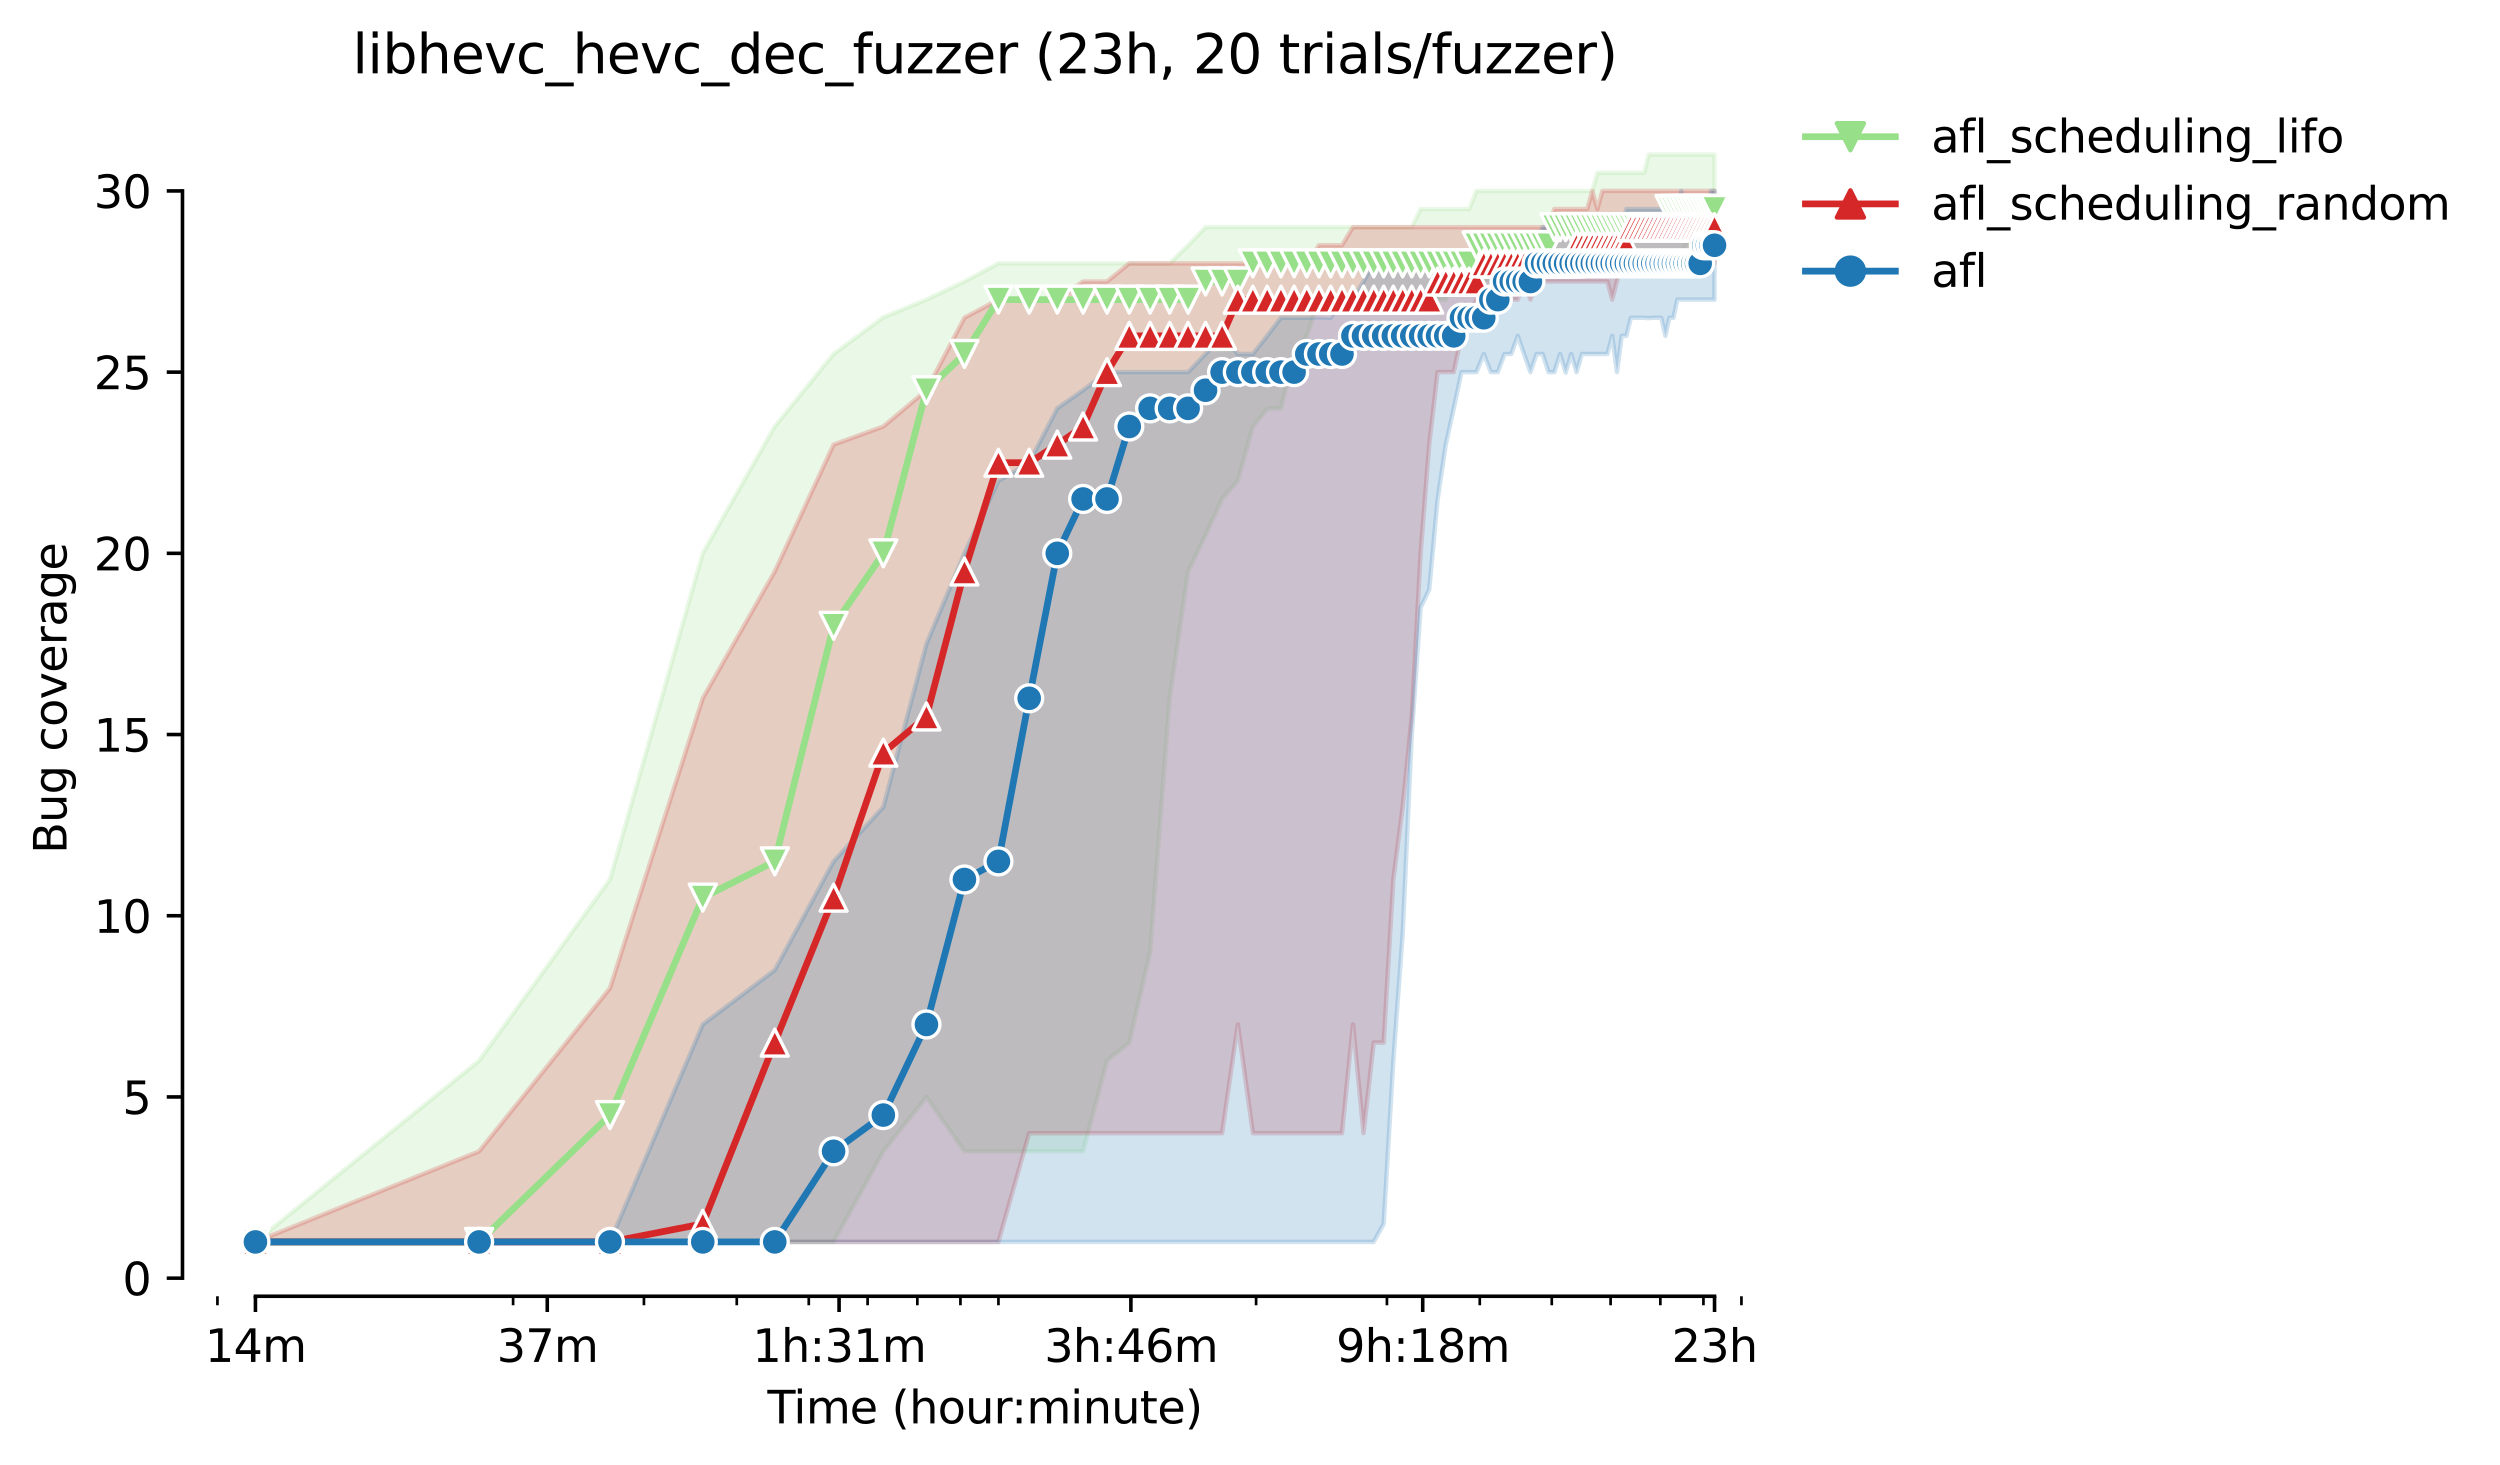
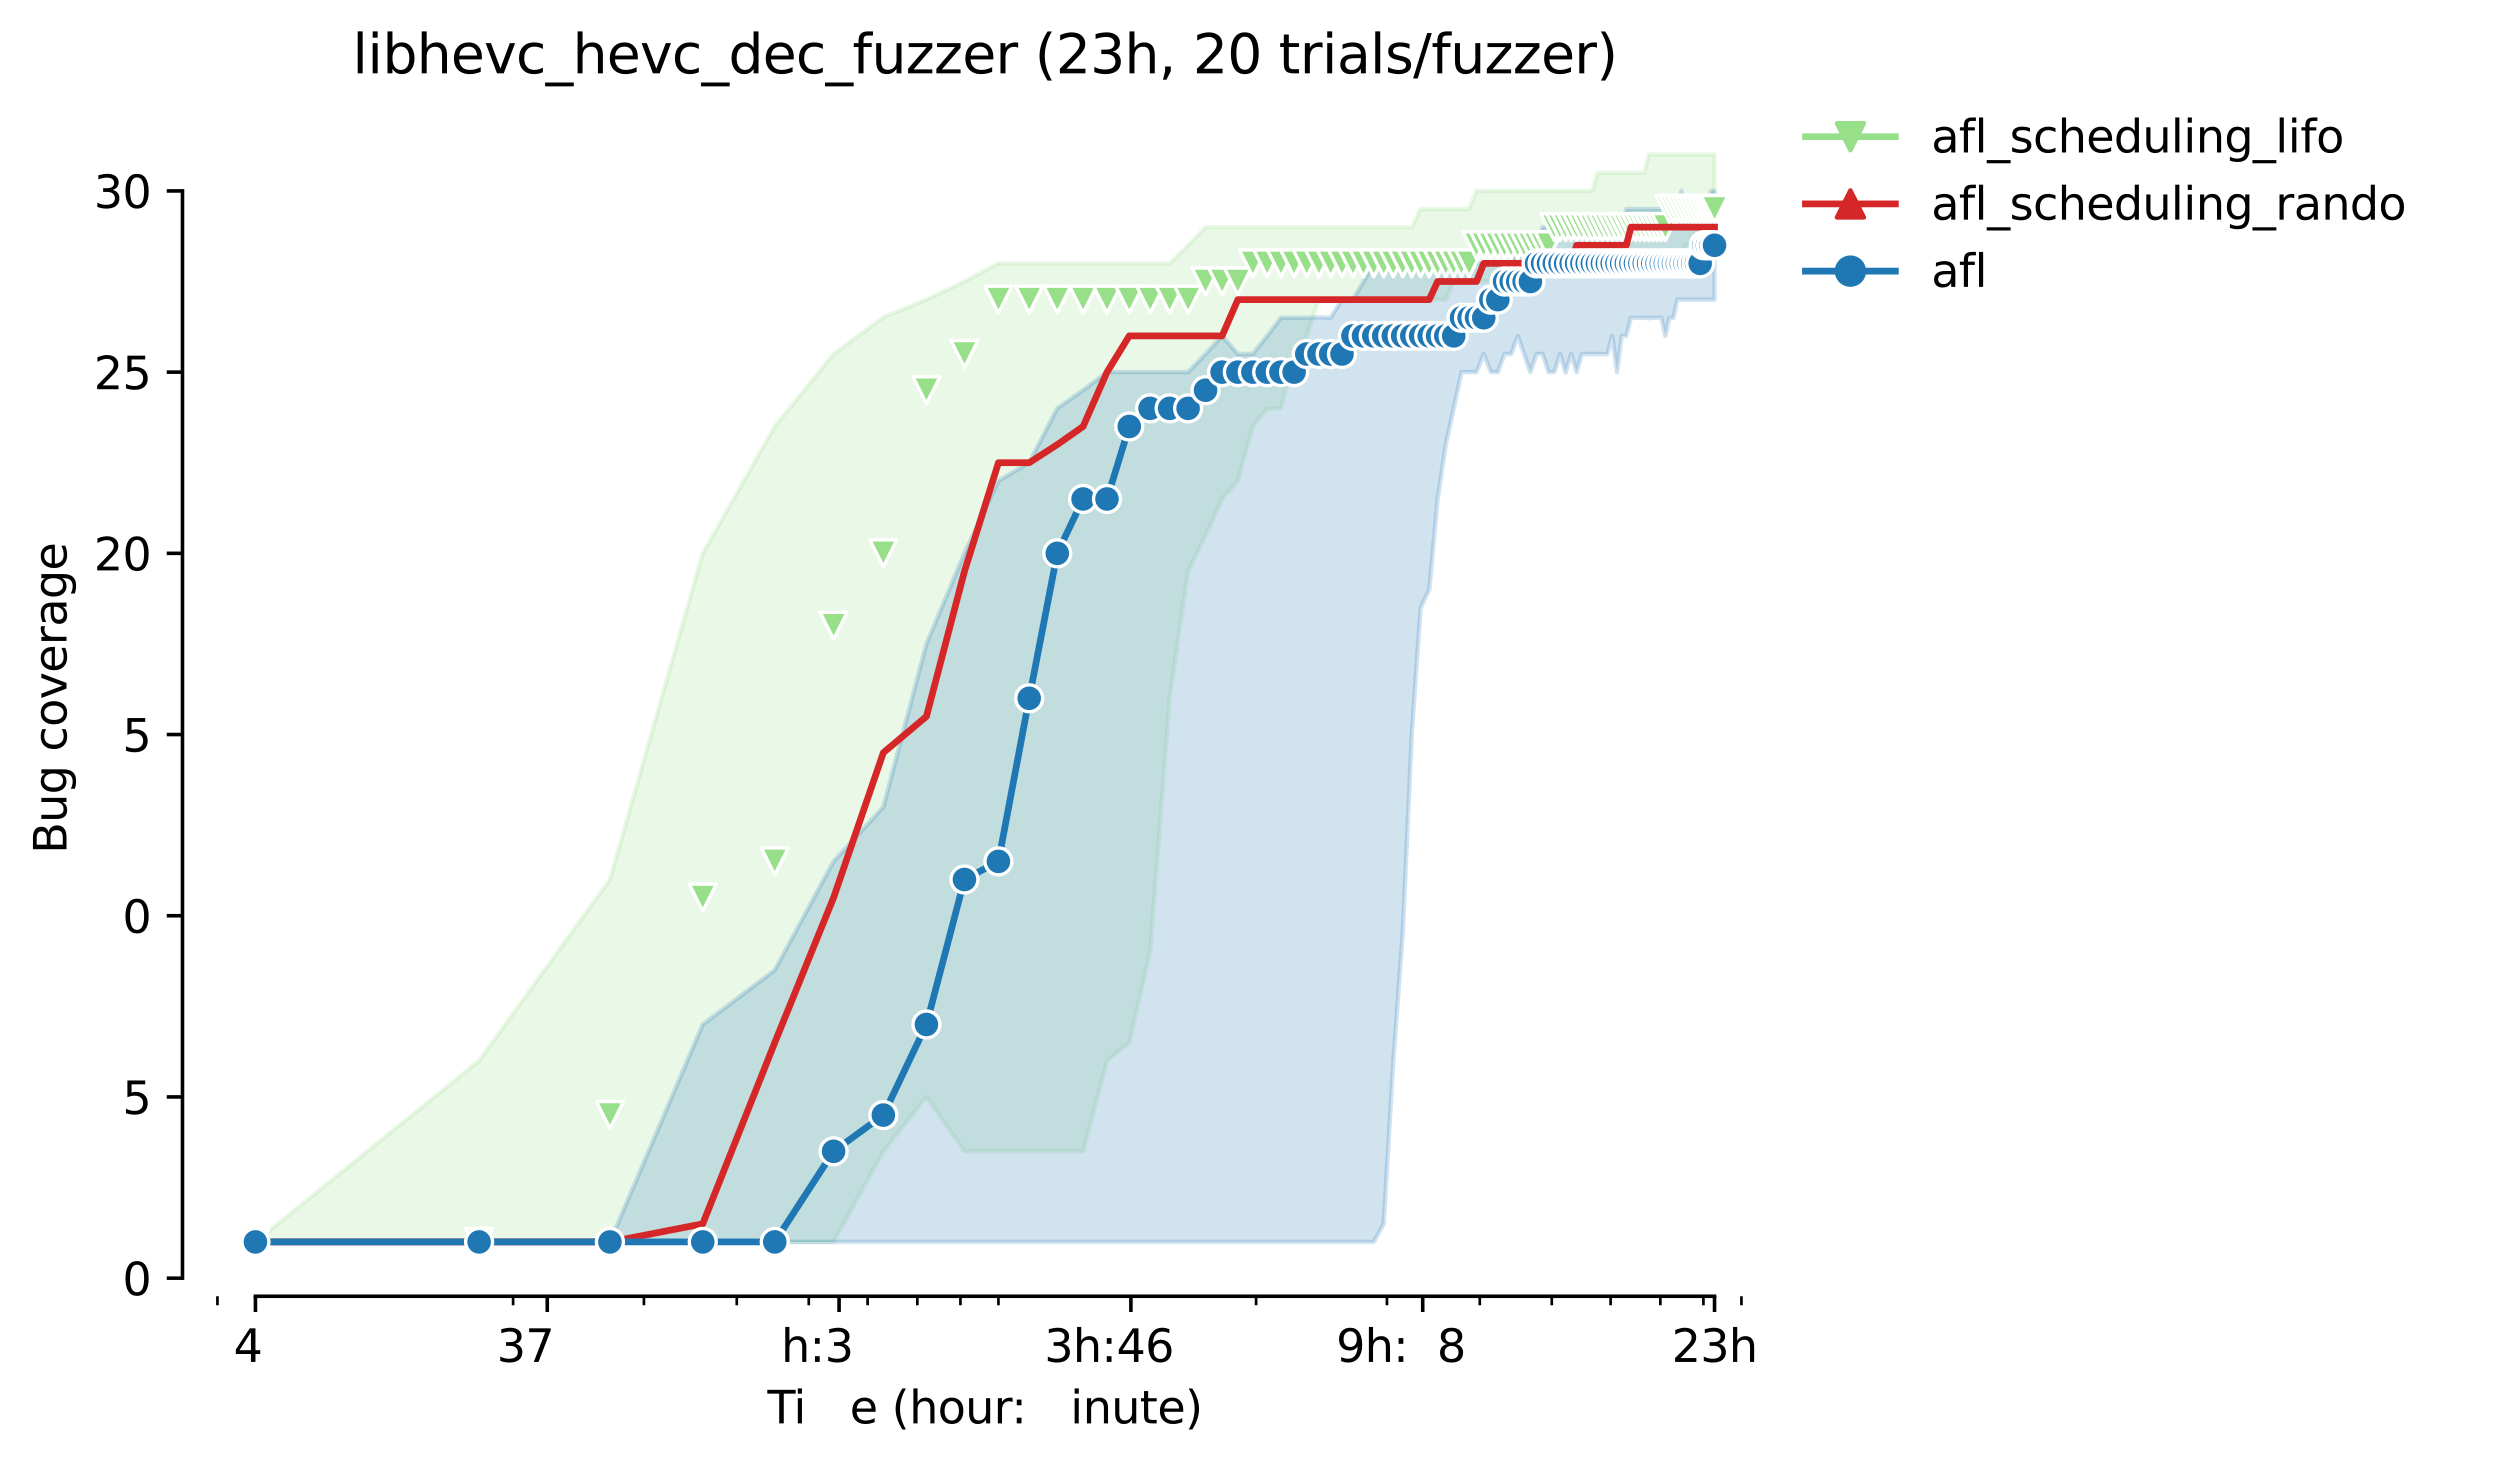
<svg xmlns="http://www.w3.org/2000/svg" xmlns:xlink="http://www.w3.org/1999/xlink" height="325.986pt" version="1.1" viewBox="0 0 556.261 325.986" width="556.261pt">
  <defs>
    <style type="text/css">*{stroke-linecap:butt;stroke-linejoin:round;}</style>
  </defs>
  <g id="figure_1">
    <g id="patch_1">
      <path d="M 0 325.986  L 556.261 325.986  L 556.261 0  L 0 0  z " style="fill:#ffffff;" />
    </g>
    <g id="axes_1">
      <g id="patch_2">
        <path d="M 40.603 288.43  L 397.723 288.43  L 397.723 22.318  L 40.603 22.318  z " style="fill:#ffffff;" />
      </g>
      <g id="PolyCollection_1">
        <defs>
          <path d="M 56.836 -49.652  L 56.836 -49.652  L 106.602 -49.652  L 135.714 -49.652  L 156.369 -49.652  L 172.39 -49.652  L 185.48 -49.652  L 196.548 -69.812  L 206.135 -81.908  L 214.592 -69.812  L 222.156 -69.812  L 228.999 -69.812  L 235.247 -69.812  L 240.994 -69.812  L 246.314 -89.972  L 251.268 -94.004  L 255.902 -114.164  L 260.254 -170.612  L 264.358 -198.836  L 268.24 -206.9  L 271.923 -214.964  L 275.426 -218.996  L 278.766 -231.092  L 281.957 -235.023  L 285.013 -235.124  L 287.944 -247.22  L 290.76 -251.252  L 293.47 -259.316  L 296.081 -259.316  L 298.6 -259.316  L 301.034 -259.316  L 303.389 -259.316  L 305.668 -259.316  L 307.877 -259.316  L 310.021 -259.316  L 312.102 -259.316  L 314.125 -259.316  L 316.092 -259.316  L 318.007 -259.316  L 319.872 -259.316  L 321.689 -259.316  L 323.462 -263.348  L 325.192 -263.348  L 326.882 -263.348  L 328.532 -263.348  L 330.146 -263.348  L 331.724 -263.348  L 333.268 -263.348  L 334.78 -267.38  L 336.26 -267.38  L 337.711 -267.38  L 339.132 -267.38  L 340.527 -267.38  L 341.894 -267.38  L 343.236 -267.38  L 344.554 -267.38  L 345.847 -267.38  L 347.118 -267.38  L 348.367 -267.38  L 349.594 -267.38  L 350.801 -267.38  L 351.988 -267.38  L 353.155 -267.38  L 354.304 -267.38  L 355.435 -267.38  L 356.548 -267.38  L 357.644 -267.38  L 358.724 -267.38  L 359.787 -267.38  L 360.835 -267.38  L 361.869 -267.38  L 362.887 -267.38  L 363.891 -267.38  L 364.881 -267.38  L 365.858 -267.38  L 366.822 -267.38  L 367.773 -267.38  L 368.712 -267.38  L 369.638 -267.38  L 370.553 -267.38  L 371.456 -267.38  L 372.348 -267.38  L 373.229 -267.38  L 374.099 -267.38  L 374.959 -271.412  L 375.809 -271.412  L 376.648 -271.412  L 377.478 -271.412  L 378.299 -271.412  L 379.11 -271.412  L 379.912 -271.412  L 380.706 -271.412  L 381.49 -271.412  L 381.49 -291.572  L 381.49 -291.572  L 380.706 -291.572  L 379.912 -291.572  L 379.11 -291.572  L 378.299 -291.572  L 377.478 -291.572  L 376.648 -291.572  L 375.809 -291.572  L 374.959 -291.572  L 374.099 -291.572  L 373.229 -291.572  L 372.348 -291.572  L 371.456 -291.572  L 370.553 -291.572  L 369.638 -291.572  L 368.712 -291.572  L 367.773 -291.572  L 366.822 -291.572  L 365.858 -287.54  L 364.881 -287.54  L 363.891 -287.54  L 362.887 -287.54  L 361.869 -287.54  L 360.835 -287.54  L 359.787 -287.54  L 358.724 -287.54  L 357.644 -287.54  L 356.548 -287.54  L 355.435 -287.54  L 354.304 -283.508  L 353.155 -283.508  L 351.988 -283.508  L 350.801 -283.508  L 349.594 -283.508  L 348.367 -283.508  L 347.118 -283.508  L 345.847 -283.508  L 344.554 -283.508  L 343.236 -283.508  L 341.894 -283.508  L 340.527 -283.508  L 339.132 -283.508  L 337.711 -283.508  L 336.26 -283.508  L 334.78 -283.508  L 333.268 -283.508  L 331.724 -283.508  L 330.146 -283.508  L 328.532 -283.508  L 326.882 -279.476  L 325.192 -279.476  L 323.462 -279.476  L 321.689 -279.476  L 319.872 -279.476  L 318.007 -279.476  L 316.092 -279.476  L 314.125 -275.444  L 312.102 -275.444  L 310.021 -275.444  L 307.877 -275.444  L 305.668 -275.444  L 303.389 -275.444  L 301.034 -275.444  L 298.6 -275.444  L 296.081 -275.444  L 293.47 -275.444  L 290.76 -275.444  L 287.944 -275.444  L 285.013 -275.444  L 281.957 -275.444  L 278.766 -275.444  L 275.426 -275.444  L 271.923 -275.444  L 268.24 -275.444  L 264.358 -271.412  L 260.254 -267.38  L 255.902 -267.38  L 251.268 -267.38  L 246.314 -267.38  L 240.994 -267.38  L 235.247 -267.38  L 228.999 -267.38  L 222.156 -267.38  L 214.592 -263.348  L 206.135 -259.316  L 196.548 -255.385  L 185.48 -247.22  L 172.39 -231.092  L 156.369 -202.868  L 135.714 -130.292  L 106.602 -89.972  L 56.836 -49.652  z " id="m03d1fdbe59" style="stroke:#98df8a;stroke-opacity:0.2;" />
        </defs>
        <g clip-path="url(#p983f65932d)">
          <use style="fill:#98df8a;fill-opacity:0.2;stroke:#98df8a;stroke-opacity:0.2;" x="0" xlink:href="#m03d1fdbe59" y="325.986" />
        </g>
      </g>
      <g id="PolyCollection_2">
        <defs>
-           <path d="M 56.836 -49.652  L 56.836 -49.652  L 106.602 -49.652  L 135.714 -49.652  L 156.369 -49.652  L 172.39 -49.652  L 185.48 -49.652  L 196.548 -49.652  L 206.135 -49.652  L 214.592 -49.652  L 222.156 -49.652  L 228.999 -73.844  L 235.247 -73.844  L 240.994 -73.844  L 246.314 -73.844  L 251.268 -73.844  L 255.902 -73.844  L 260.254 -73.844  L 264.358 -73.844  L 268.24 -73.844  L 271.923 -73.844  L 275.426 -98.036  L 278.766 -73.844  L 281.957 -73.844  L 285.013 -73.844  L 287.944 -73.844  L 290.76 -73.844  L 293.47 -73.844  L 296.081 -73.844  L 298.6 -73.844  L 301.034 -98.036  L 303.389 -73.844  L 305.668 -94.004  L 307.877 -94.004  L 310.021 -130.292  L 312.102 -146.42  L 314.125 -166.58  L 316.092 -202.868  L 318.007 -227.06  L 319.872 -243.188  L 321.689 -243.188  L 323.462 -243.188  L 325.192 -251.252  L 326.882 -255.284  L 328.532 -259.316  L 330.146 -259.316  L 331.724 -259.316  L 333.268 -259.316  L 334.78 -259.316  L 336.26 -259.316  L 337.711 -259.316  L 339.132 -263.348  L 340.527 -259.316  L 341.894 -263.348  L 343.236 -263.348  L 344.554 -263.348  L 345.847 -263.348  L 347.118 -263.348  L 348.367 -263.348  L 349.594 -263.348  L 350.801 -263.348  L 351.988 -263.348  L 353.155 -263.348  L 354.304 -263.348  L 355.435 -263.348  L 356.548 -263.348  L 357.644 -263.348  L 358.724 -259.316  L 359.787 -263.348  L 360.835 -267.38  L 361.869 -267.38  L 362.887 -267.38  L 363.891 -267.38  L 364.881 -267.38  L 365.858 -267.38  L 366.822 -267.38  L 367.773 -267.38  L 368.712 -267.38  L 369.638 -267.38  L 370.553 -267.38  L 371.456 -267.38  L 372.348 -267.38  L 373.229 -267.38  L 374.099 -267.38  L 374.959 -267.38  L 375.809 -267.38  L 376.648 -267.38  L 377.478 -267.38  L 378.299 -267.38  L 379.11 -267.38  L 379.912 -267.38  L 380.706 -267.38  L 381.49 -267.38  L 381.49 -283.508  L 381.49 -283.508  L 380.706 -283.508  L 379.912 -283.508  L 379.11 -283.508  L 378.299 -283.508  L 377.478 -283.508  L 376.648 -283.508  L 375.809 -283.508  L 374.959 -283.508  L 374.099 -283.508  L 373.229 -283.508  L 372.348 -283.508  L 371.456 -283.508  L 370.553 -283.508  L 369.638 -283.508  L 368.712 -283.508  L 367.773 -283.508  L 366.822 -283.508  L 365.858 -283.508  L 364.881 -283.508  L 363.891 -283.508  L 362.887 -283.508  L 361.869 -283.508  L 360.835 -283.508  L 359.787 -283.508  L 358.724 -283.508  L 357.644 -283.508  L 356.548 -283.508  L 355.435 -279.476  L 354.304 -283.508  L 353.155 -279.476  L 351.988 -279.476  L 350.801 -279.476  L 349.594 -279.476  L 348.367 -279.476  L 347.118 -279.476  L 345.847 -279.476  L 344.554 -275.444  L 343.236 -275.444  L 341.894 -275.444  L 340.527 -275.444  L 339.132 -275.444  L 337.711 -275.444  L 336.26 -275.444  L 334.78 -275.444  L 333.268 -275.444  L 331.724 -275.444  L 330.146 -275.444  L 328.532 -275.444  L 326.882 -275.444  L 325.192 -275.444  L 323.462 -275.444  L 321.689 -275.444  L 319.872 -275.444  L 318.007 -275.444  L 316.092 -275.444  L 314.125 -275.444  L 312.102 -275.444  L 310.021 -275.444  L 307.877 -275.444  L 305.668 -275.444  L 303.389 -275.444  L 301.034 -275.444  L 298.6 -271.412  L 296.081 -271.412  L 293.47 -271.412  L 290.76 -267.38  L 287.944 -267.38  L 285.013 -267.38  L 281.957 -267.38  L 278.766 -267.38  L 275.426 -267.38  L 271.923 -267.38  L 268.24 -267.38  L 264.358 -267.38  L 260.254 -267.38  L 255.902 -267.38  L 251.268 -267.38  L 246.314 -263.348  L 240.994 -263.348  L 235.247 -259.316  L 228.999 -259.316  L 222.156 -259.316  L 214.592 -255.284  L 206.135 -239.156  L 196.548 -231.092  L 185.48 -227.06  L 172.39 -198.836  L 156.369 -170.612  L 135.714 -106.1  L 106.602 -69.812  L 56.836 -49.652  z " id="mce0cf2d375" style="stroke:#d62728;stroke-opacity:0.2;" />
-         </defs>
+           </defs>
        <g clip-path="url(#p983f65932d)">
          <use style="fill:#d62728;fill-opacity:0.2;stroke:#d62728;stroke-opacity:0.2;" x="0" xlink:href="#mce0cf2d375" y="325.986" />
        </g>
      </g>
      <g id="PolyCollection_3">
        <defs>
          <path d="M 56.836 -49.652  L 56.836 -49.652  L 106.602 -49.652  L 135.714 -49.652  L 156.369 -49.652  L 172.39 -49.652  L 185.48 -49.652  L 196.548 -49.652  L 206.135 -49.652  L 214.592 -49.652  L 222.156 -49.652  L 228.999 -49.652  L 235.247 -49.652  L 240.994 -49.652  L 246.314 -49.652  L 251.268 -49.652  L 255.902 -49.652  L 260.254 -49.652  L 264.358 -49.652  L 268.24 -49.652  L 271.923 -49.652  L 275.426 -49.652  L 278.766 -49.652  L 281.957 -49.652  L 285.013 -49.652  L 287.944 -49.652  L 290.76 -49.652  L 293.47 -49.652  L 296.081 -49.652  L 298.6 -49.652  L 301.034 -49.652  L 303.389 -49.652  L 305.668 -49.652  L 307.877 -53.684  L 310.021 -89.972  L 312.102 -118.196  L 314.125 -162.548  L 316.092 -190.772  L 318.007 -194.804  L 319.872 -214.863  L 321.689 -227.06  L 323.462 -235.124  L 325.192 -243.188  L 326.882 -243.188  L 328.532 -243.188  L 330.146 -247.22  L 331.724 -243.188  L 333.268 -243.188  L 334.78 -247.22  L 336.26 -247.22  L 337.711 -251.252  L 339.132 -247.119  L 340.527 -243.188  L 341.894 -247.22  L 343.236 -247.22  L 344.554 -243.188  L 345.847 -243.188  L 347.118 -247.22  L 348.367 -243.087  L 349.594 -247.22  L 350.801 -243.188  L 351.988 -247.22  L 353.155 -247.22  L 354.304 -247.22  L 355.435 -247.22  L 356.548 -247.22  L 357.644 -247.22  L 358.724 -251.252  L 359.787 -243.188  L 360.835 -251.252  L 361.869 -251.252  L 362.887 -255.284  L 363.891 -255.284  L 364.881 -255.284  L 365.858 -255.284  L 366.822 -255.183  L 367.773 -255.284  L 368.712 -255.284  L 369.638 -255.284  L 370.553 -251.252  L 371.456 -255.284  L 372.348 -255.284  L 373.229 -259.316  L 374.099 -259.316  L 374.959 -259.316  L 375.809 -259.316  L 376.648 -259.316  L 377.478 -259.316  L 378.299 -259.316  L 379.11 -259.316  L 379.912 -259.316  L 380.706 -259.316  L 381.49 -259.316  L 381.49 -283.508  L 381.49 -283.508  L 380.706 -283.508  L 379.912 -279.476  L 379.11 -279.476  L 378.299 -279.476  L 377.478 -279.476  L 376.648 -279.476  L 375.809 -279.476  L 374.959 -279.476  L 374.099 -283.508  L 373.229 -279.476  L 372.348 -279.476  L 371.456 -279.476  L 370.553 -279.476  L 369.638 -279.476  L 368.712 -279.476  L 367.773 -279.476  L 366.822 -279.476  L 365.858 -279.476  L 364.881 -279.476  L 363.891 -279.476  L 362.887 -279.476  L 361.869 -279.476  L 360.835 -275.444  L 359.787 -275.444  L 358.724 -275.444  L 357.644 -275.444  L 356.548 -275.444  L 355.435 -275.444  L 354.304 -275.444  L 353.155 -275.444  L 351.988 -275.444  L 350.801 -275.444  L 349.594 -275.444  L 348.367 -275.444  L 347.118 -275.444  L 345.847 -275.444  L 344.554 -275.444  L 343.236 -275.444  L 341.894 -271.412  L 340.527 -271.412  L 339.132 -271.412  L 337.711 -271.412  L 336.26 -267.481  L 334.78 -267.38  L 333.268 -267.38  L 331.724 -267.38  L 330.146 -267.38  L 328.532 -267.38  L 326.882 -267.38  L 325.192 -267.38  L 323.462 -267.38  L 321.689 -267.38  L 319.872 -267.38  L 318.007 -267.38  L 316.092 -267.38  L 314.125 -267.38  L 312.102 -267.38  L 310.021 -267.38  L 307.877 -267.38  L 305.668 -267.38  L 303.389 -263.348  L 301.034 -259.316  L 298.6 -259.316  L 296.081 -255.284  L 293.47 -255.385  L 290.76 -255.284  L 287.944 -255.284  L 285.013 -255.284  L 281.957 -251.252  L 278.766 -247.22  L 275.426 -247.22  L 271.923 -251.252  L 268.24 -247.22  L 264.358 -243.188  L 260.254 -243.188  L 255.902 -243.188  L 251.268 -243.188  L 246.314 -243.188  L 240.994 -239.156  L 235.247 -235.124  L 228.999 -223.028  L 222.156 -218.996  L 214.592 -202.868  L 206.135 -182.708  L 196.548 -146.42  L 185.48 -134.324  L 172.39 -110.132  L 156.369 -98.036  L 135.714 -49.652  L 106.602 -49.652  L 56.836 -49.652  z " id="m53d1f242e9" style="stroke:#1f77b4;stroke-opacity:0.2;" />
        </defs>
        <g clip-path="url(#p983f65932d)">
          <use style="fill:#1f77b4;fill-opacity:0.2;stroke:#1f77b4;stroke-opacity:0.2;" x="0" xlink:href="#m53d1f242e9" y="325.986" />
        </g>
      </g>
      <g id="matplotlib.axis_1">
        <g id="xtick_1">
          <g id="line2d_1">
            <defs>
              <path d="M 0 0  L 0 3.5  " id="m93a874bb7d" style="stroke:#000000;stroke-width:0.8;" />
            </defs>
            <g>
              <use style="stroke:#000000;stroke-width:0.8;" x="56.836" xlink:href="#m93a874bb7d" y="288.43" />
            </g>
          </g>
          <g id="text_1">
            <g transform="translate(45.603 303.029)scale(0.1 -0.1)">
              <defs>
-                 <path d="M 794 531  L 1825 531  L 1825 4091  L 703 3866  L 703 4441  L 1819 4666  L 2450 4666  L 2450 531  L 3481 531  L 3481 0  L 794 0  L 794 531  z " id="DejaVuSans-31" transform="scale(0.016)" />
                <path d="M 2419 4116  L 825 1625  L 2419 1625  L 2419 4116  z M 2253 4666  L 3047 4666  L 3047 1625  L 3713 1625  L 3713 1100  L 3047 1100  L 3047 0  L 2419 0  L 2419 1100  L 313 1100  L 313 1709  L 2253 4666  z " id="DejaVuSans-34" transform="scale(0.016)" />
-                 <path d="M 3328 2828  Q 3544 3216 3844 3400  Q 4144 3584 4550 3584  Q 5097 3584 5394 3201  Q 5691 2819 5691 2113  L 5691 0  L 5113 0  L 5113 2094  Q 5113 2597 4934 2840  Q 4756 3084 4391 3084  Q 3944 3084 3684 2787  Q 3425 2491 3425 1978  L 3425 0  L 2847 0  L 2847 2094  Q 2847 2600 2669 2842  Q 2491 3084 2119 3084  Q 1678 3084 1418 2786  Q 1159 2488 1159 1978  L 1159 0  L 581 0  L 581 3500  L 1159 3500  L 1159 2956  Q 1356 3278 1631 3431  Q 1906 3584 2284 3584  Q 2666 3584 2933 3390  Q 3200 3197 3328 2828  z " id="DejaVuSans-6d" transform="scale(0.016)" />
              </defs>
              <use xlink:href="#DejaVuSans-31" />
              <use x="63.623" xlink:href="#DejaVuSans-34" />
              <use x="127.246" xlink:href="#DejaVuSans-6d" />
            </g>
          </g>
        </g>
        <g id="xtick_2">
          <g id="line2d_2">
            <g>
              <use style="stroke:#000000;stroke-width:0.8;" x="121.767" xlink:href="#m93a874bb7d" y="288.43" />
            </g>
          </g>
          <g id="text_2">
            <g transform="translate(110.534 303.029)scale(0.1 -0.1)">
              <defs>
                <path d="M 2597 2516  Q 3050 2419 3304 2112  Q 3559 1806 3559 1356  Q 3559 666 3084 287  Q 2609 -91 1734 -91  Q 1441 -91 1130 -33  Q 819 25 488 141  L 488 750  Q 750 597 1062 519  Q 1375 441 1716 441  Q 2309 441 2620 675  Q 2931 909 2931 1356  Q 2931 1769 2642 2001  Q 2353 2234 1838 2234  L 1294 2234  L 1294 2753  L 1863 2753  Q 2328 2753 2575 2939  Q 2822 3125 2822 3475  Q 2822 3834 2567 4026  Q 2313 4219 1838 4219  Q 1578 4219 1281 4162  Q 984 4106 628 3988  L 628 4550  Q 988 4650 1302 4700  Q 1616 4750 1894 4750  Q 2613 4750 3031 4423  Q 3450 4097 3450 3541  Q 3450 3153 3228 2886  Q 3006 2619 2597 2516  z " id="DejaVuSans-33" transform="scale(0.016)" />
                <path d="M 525 4666  L 3525 4666  L 3525 4397  L 1831 0  L 1172 0  L 2766 4134  L 525 4134  L 525 4666  z " id="DejaVuSans-37" transform="scale(0.016)" />
              </defs>
              <use xlink:href="#DejaVuSans-33" />
              <use x="63.623" xlink:href="#DejaVuSans-37" />
              <use x="127.246" xlink:href="#DejaVuSans-6d" />
            </g>
          </g>
        </g>
        <g id="xtick_3">
          <g id="line2d_3">
            <g>
              <use style="stroke:#000000;stroke-width:0.8;" x="186.698" xlink:href="#m93a874bb7d" y="288.43" />
            </g>
          </g>
          <g id="text_3">
            <g transform="translate(167.431 303.029)scale(0.1 -0.1)">
              <defs>
                <path d="M 3513 2113  L 3513 0  L 2938 0  L 2938 2094  Q 2938 2591 2744 2837  Q 2550 3084 2163 3084  Q 1697 3084 1428 2787  Q 1159 2491 1159 1978  L 1159 0  L 581 0  L 581 4863  L 1159 4863  L 1159 2956  Q 1366 3272 1645 3428  Q 1925 3584 2291 3584  Q 2894 3584 3203 3211  Q 3513 2838 3513 2113  z " id="DejaVuSans-68" transform="scale(0.016)" />
                <path d="M 750 794  L 1409 794  L 1409 0  L 750 0  L 750 794  z M 750 3309  L 1409 3309  L 1409 2516  L 750 2516  L 750 3309  z " id="DejaVuSans-3a" transform="scale(0.016)" />
              </defs>
              <use xlink:href="#DejaVuSans-31" />
              <use x="63.623" xlink:href="#DejaVuSans-68" />
              <use x="127.002" xlink:href="#DejaVuSans-3a" />
              <use x="160.693" xlink:href="#DejaVuSans-33" />
              <use x="224.316" xlink:href="#DejaVuSans-31" />
              <use x="287.939" xlink:href="#DejaVuSans-6d" />
            </g>
          </g>
        </g>
        <g id="xtick_4">
          <g id="line2d_4">
            <g>
              <use style="stroke:#000000;stroke-width:0.8;" x="251.629" xlink:href="#m93a874bb7d" y="288.43" />
            </g>
          </g>
          <g id="text_4">
            <g transform="translate(232.362 303.029)scale(0.1 -0.1)">
              <defs>
                <path d="M 2113 2584  Q 1688 2584 1439 2293  Q 1191 2003 1191 1497  Q 1191 994 1439 701  Q 1688 409 2113 409  Q 2538 409 2786 701  Q 3034 994 3034 1497  Q 3034 2003 2786 2293  Q 2538 2584 2113 2584  z M 3366 4563  L 3366 3988  Q 3128 4100 2886 4159  Q 2644 4219 2406 4219  Q 1781 4219 1451 3797  Q 1122 3375 1075 2522  Q 1259 2794 1537 2939  Q 1816 3084 2150 3084  Q 2853 3084 3261 2657  Q 3669 2231 3669 1497  Q 3669 778 3244 343  Q 2819 -91 2113 -91  Q 1303 -91 875 529  Q 447 1150 447 2328  Q 447 3434 972 4092  Q 1497 4750 2381 4750  Q 2619 4750 2861 4703  Q 3103 4656 3366 4563  z " id="DejaVuSans-36" transform="scale(0.016)" />
              </defs>
              <use xlink:href="#DejaVuSans-33" />
              <use x="63.623" xlink:href="#DejaVuSans-68" />
              <use x="127.002" xlink:href="#DejaVuSans-3a" />
              <use x="160.693" xlink:href="#DejaVuSans-34" />
              <use x="224.316" xlink:href="#DejaVuSans-36" />
              <use x="287.939" xlink:href="#DejaVuSans-6d" />
            </g>
          </g>
        </g>
        <g id="xtick_5">
          <g id="line2d_5">
            <g>
              <use style="stroke:#000000;stroke-width:0.8;" x="316.56" xlink:href="#m93a874bb7d" y="288.43" />
            </g>
          </g>
          <g id="text_5">
            <g transform="translate(297.293 303.029)scale(0.1 -0.1)">
              <defs>
                <path d="M 703 97  L 703 672  Q 941 559 1184 500  Q 1428 441 1663 441  Q 2288 441 2617 861  Q 2947 1281 2994 2138  Q 2813 1869 2534 1725  Q 2256 1581 1919 1581  Q 1219 1581 811 2004  Q 403 2428 403 3163  Q 403 3881 828 4315  Q 1253 4750 1959 4750  Q 2769 4750 3195 4129  Q 3622 3509 3622 2328  Q 3622 1225 3098 567  Q 2575 -91 1691 -91  Q 1453 -91 1209 -44  Q 966 3 703 97  z M 1959 2075  Q 2384 2075 2632 2365  Q 2881 2656 2881 3163  Q 2881 3666 2632 3958  Q 2384 4250 1959 4250  Q 1534 4250 1286 3958  Q 1038 3666 1038 3163  Q 1038 2656 1286 2365  Q 1534 2075 1959 2075  z " id="DejaVuSans-39" transform="scale(0.016)" />
                <path d="M 2034 2216  Q 1584 2216 1326 1975  Q 1069 1734 1069 1313  Q 1069 891 1326 650  Q 1584 409 2034 409  Q 2484 409 2743 651  Q 3003 894 3003 1313  Q 3003 1734 2745 1975  Q 2488 2216 2034 2216  z M 1403 2484  Q 997 2584 770 2862  Q 544 3141 544 3541  Q 544 4100 942 4425  Q 1341 4750 2034 4750  Q 2731 4750 3128 4425  Q 3525 4100 3525 3541  Q 3525 3141 3298 2862  Q 3072 2584 2669 2484  Q 3125 2378 3379 2068  Q 3634 1759 3634 1313  Q 3634 634 3220 271  Q 2806 -91 2034 -91  Q 1263 -91 848 271  Q 434 634 434 1313  Q 434 1759 690 2068  Q 947 2378 1403 2484  z M 1172 3481  Q 1172 3119 1398 2916  Q 1625 2713 2034 2713  Q 2441 2713 2670 2916  Q 2900 3119 2900 3481  Q 2900 3844 2670 4047  Q 2441 4250 2034 4250  Q 1625 4250 1398 4047  Q 1172 3844 1172 3481  z " id="DejaVuSans-38" transform="scale(0.016)" />
              </defs>
              <use xlink:href="#DejaVuSans-39" />
              <use x="63.623" xlink:href="#DejaVuSans-68" />
              <use x="127.002" xlink:href="#DejaVuSans-3a" />
              <use x="160.693" xlink:href="#DejaVuSans-31" />
              <use x="224.316" xlink:href="#DejaVuSans-38" />
              <use x="287.939" xlink:href="#DejaVuSans-6d" />
            </g>
          </g>
        </g>
        <g id="xtick_6">
          <g id="line2d_6">
            <g>
              <use style="stroke:#000000;stroke-width:0.8;" x="381.491" xlink:href="#m93a874bb7d" y="288.43" />
            </g>
          </g>
          <g id="text_6">
            <g transform="translate(371.96 303.029)scale(0.1 -0.1)">
              <defs>
                <path d="M 1228 531  L 3431 531  L 3431 0  L 469 0  L 469 531  Q 828 903 1448 1529  Q 2069 2156 2228 2338  Q 2531 2678 2651 2914  Q 2772 3150 2772 3378  Q 2772 3750 2511 3984  Q 2250 4219 1831 4219  Q 1534 4219 1204 4116  Q 875 4013 500 3803  L 500 4441  Q 881 4594 1212 4672  Q 1544 4750 1819 4750  Q 2544 4750 2975 4387  Q 3406 4025 3406 3419  Q 3406 3131 3298 2873  Q 3191 2616 2906 2266  Q 2828 2175 2409 1742  Q 1991 1309 1228 531  z " id="DejaVuSans-32" transform="scale(0.016)" />
              </defs>
              <use xlink:href="#DejaVuSans-32" />
              <use x="63.623" xlink:href="#DejaVuSans-33" />
              <use x="127.246" xlink:href="#DejaVuSans-68" />
            </g>
          </g>
        </g>
        <g id="xtick_7">
          <g id="line2d_7">
            <defs>
              <path d="M 0 0  L 0 2  " id="ma30187550f" style="stroke:#000000;stroke-width:0.6;" />
            </defs>
            <g>
              <use style="stroke:#000000;stroke-width:0.6;" x="48.379" xlink:href="#ma30187550f" y="288.43" />
            </g>
          </g>
        </g>
        <g id="xtick_8">
          <g id="line2d_8">
            <g>
              <use style="stroke:#000000;stroke-width:0.6;" x="114.167" xlink:href="#ma30187550f" y="288.43" />
            </g>
          </g>
        </g>
        <g id="xtick_9">
          <g id="line2d_9">
            <g>
              <use style="stroke:#000000;stroke-width:0.6;" x="143.278" xlink:href="#ma30187550f" y="288.43" />
            </g>
          </g>
        </g>
        <g id="xtick_10">
          <g id="line2d_10">
            <g>
              <use style="stroke:#000000;stroke-width:0.6;" x="163.933" xlink:href="#ma30187550f" y="288.43" />
            </g>
          </g>
        </g>
        <g id="xtick_11">
          <g id="line2d_11">
            <g>
              <use style="stroke:#000000;stroke-width:0.6;" x="179.955" xlink:href="#ma30187550f" y="288.43" />
            </g>
          </g>
        </g>
        <g id="xtick_12">
          <g id="line2d_12">
            <g>
              <use style="stroke:#000000;stroke-width:0.6;" x="193.045" xlink:href="#ma30187550f" y="288.43" />
            </g>
          </g>
        </g>
        <g id="xtick_13">
          <g id="line2d_13">
            <g>
              <use style="stroke:#000000;stroke-width:0.6;" x="204.113" xlink:href="#ma30187550f" y="288.43" />
            </g>
          </g>
        </g>
        <g id="xtick_14">
          <g id="line2d_14">
            <g>
              <use style="stroke:#000000;stroke-width:0.6;" x="213.7" xlink:href="#ma30187550f" y="288.43" />
            </g>
          </g>
        </g>
        <g id="xtick_15">
          <g id="line2d_15">
            <g>
              <use style="stroke:#000000;stroke-width:0.6;" x="222.156" xlink:href="#ma30187550f" y="288.43" />
            </g>
          </g>
        </g>
        <g id="xtick_16">
          <g id="line2d_16">
            <g>
              <use style="stroke:#000000;stroke-width:0.6;" x="279.488" xlink:href="#ma30187550f" y="288.43" />
            </g>
          </g>
        </g>
        <g id="xtick_17">
          <g id="line2d_17">
            <g>
              <use style="stroke:#000000;stroke-width:0.6;" x="308.599" xlink:href="#ma30187550f" y="288.43" />
            </g>
          </g>
        </g>
        <g id="xtick_18">
          <g id="line2d_18">
            <g>
              <use style="stroke:#000000;stroke-width:0.6;" x="329.254" xlink:href="#ma30187550f" y="288.43" />
            </g>
          </g>
        </g>
        <g id="xtick_19">
          <g id="line2d_19">
            <g>
              <use style="stroke:#000000;stroke-width:0.6;" x="345.275" xlink:href="#ma30187550f" y="288.43" />
            </g>
          </g>
        </g>
        <g id="xtick_20">
          <g id="line2d_20">
            <g>
              <use style="stroke:#000000;stroke-width:0.6;" x="358.366" xlink:href="#ma30187550f" y="288.43" />
            </g>
          </g>
        </g>
        <g id="xtick_21">
          <g id="line2d_21">
            <g>
              <use style="stroke:#000000;stroke-width:0.6;" x="369.433" xlink:href="#ma30187550f" y="288.43" />
            </g>
          </g>
        </g>
        <g id="xtick_22">
          <g id="line2d_22">
            <g>
              <use style="stroke:#000000;stroke-width:0.6;" x="379.02" xlink:href="#ma30187550f" y="288.43" />
            </g>
          </g>
        </g>
        <g id="xtick_23">
          <g id="line2d_23">
            <g>
              <use style="stroke:#000000;stroke-width:0.6;" x="387.477" xlink:href="#ma30187550f" y="288.43" />
            </g>
          </g>
        </g>
        <g id="text_7">
          <g transform="translate(170.756 316.707)scale(0.1 -0.1)">
            <defs>
              <path d="M -19 4666  L 3928 4666  L 3928 4134  L 2272 4134  L 2272 0  L 1638 0  L 1638 4134  L -19 4134  L -19 4666  z " id="DejaVuSans-54" transform="scale(0.016)" />
              <path d="M 603 3500  L 1178 3500  L 1178 0  L 603 0  L 603 3500  z M 603 4863  L 1178 4863  L 1178 4134  L 603 4134  L 603 4863  z " id="DejaVuSans-69" transform="scale(0.016)" />
              <path d="M 3597 1894  L 3597 1613  L 953 1613  Q 991 1019 1311 708  Q 1631 397 2203 397  Q 2534 397 2845 478  Q 3156 559 3463 722  L 3463 178  Q 3153 47 2828 -22  Q 2503 -91 2169 -91  Q 1331 -91 842 396  Q 353 884 353 1716  Q 353 2575 817 3079  Q 1281 3584 2069 3584  Q 2775 3584 3186 3129  Q 3597 2675 3597 1894  z M 3022 2063  Q 3016 2534 2758 2815  Q 2500 3097 2075 3097  Q 1594 3097 1305 2825  Q 1016 2553 972 2059  L 3022 2063  z " id="DejaVuSans-65" transform="scale(0.016)" />
              <path id="DejaVuSans-20" transform="scale(0.016)" />
              <path d="M 1984 4856  Q 1566 4138 1362 3434  Q 1159 2731 1159 2009  Q 1159 1288 1364 580  Q 1569 -128 1984 -844  L 1484 -844  Q 1016 -109 783 600  Q 550 1309 550 2009  Q 550 2706 781 3412  Q 1013 4119 1484 4856  L 1984 4856  z " id="DejaVuSans-28" transform="scale(0.016)" />
              <path d="M 1959 3097  Q 1497 3097 1228 2736  Q 959 2375 959 1747  Q 959 1119 1226 758  Q 1494 397 1959 397  Q 2419 397 2687 759  Q 2956 1122 2956 1747  Q 2956 2369 2687 2733  Q 2419 3097 1959 3097  z M 1959 3584  Q 2709 3584 3137 3096  Q 3566 2609 3566 1747  Q 3566 888 3137 398  Q 2709 -91 1959 -91  Q 1206 -91 779 398  Q 353 888 353 1747  Q 353 2609 779 3096  Q 1206 3584 1959 3584  z " id="DejaVuSans-6f" transform="scale(0.016)" />
              <path d="M 544 1381  L 544 3500  L 1119 3500  L 1119 1403  Q 1119 906 1312 657  Q 1506 409 1894 409  Q 2359 409 2629 706  Q 2900 1003 2900 1516  L 2900 3500  L 3475 3500  L 3475 0  L 2900 0  L 2900 538  Q 2691 219 2414 64  Q 2138 -91 1772 -91  Q 1169 -91 856 284  Q 544 659 544 1381  z M 1991 3584  L 1991 3584  z " id="DejaVuSans-75" transform="scale(0.016)" />
              <path d="M 2631 2963  Q 2534 3019 2420 3045  Q 2306 3072 2169 3072  Q 1681 3072 1420 2755  Q 1159 2438 1159 1844  L 1159 0  L 581 0  L 581 3500  L 1159 3500  L 1159 2956  Q 1341 3275 1631 3429  Q 1922 3584 2338 3584  Q 2397 3584 2469 3576  Q 2541 3569 2628 3553  L 2631 2963  z " id="DejaVuSans-72" transform="scale(0.016)" />
              <path d="M 3513 2113  L 3513 0  L 2938 0  L 2938 2094  Q 2938 2591 2744 2837  Q 2550 3084 2163 3084  Q 1697 3084 1428 2787  Q 1159 2491 1159 1978  L 1159 0  L 581 0  L 581 3500  L 1159 3500  L 1159 2956  Q 1366 3272 1645 3428  Q 1925 3584 2291 3584  Q 2894 3584 3203 3211  Q 3513 2838 3513 2113  z " id="DejaVuSans-6e" transform="scale(0.016)" />
              <path d="M 1172 4494  L 1172 3500  L 2356 3500  L 2356 3053  L 1172 3053  L 1172 1153  Q 1172 725 1289 603  Q 1406 481 1766 481  L 2356 481  L 2356 0  L 1766 0  Q 1100 0 847 248  Q 594 497 594 1153  L 594 3053  L 172 3053  L 172 3500  L 594 3500  L 594 4494  L 1172 4494  z " id="DejaVuSans-74" transform="scale(0.016)" />
              <path d="M 513 4856  L 1013 4856  Q 1481 4119 1714 3412  Q 1947 2706 1947 2009  Q 1947 1309 1714 600  Q 1481 -109 1013 -844  L 513 -844  Q 928 -128 1133 580  Q 1338 1288 1338 2009  Q 1338 2731 1133 3434  Q 928 4138 513 4856  z " id="DejaVuSans-29" transform="scale(0.016)" />
            </defs>
            <use xlink:href="#DejaVuSans-54" />
            <use x="57.959" xlink:href="#DejaVuSans-69" />
            <use x="85.742" xlink:href="#DejaVuSans-6d" />
            <use x="183.154" xlink:href="#DejaVuSans-65" />
            <use x="244.678" xlink:href="#DejaVuSans-20" />
            <use x="276.465" xlink:href="#DejaVuSans-28" />
            <use x="315.479" xlink:href="#DejaVuSans-68" />
            <use x="378.857" xlink:href="#DejaVuSans-6f" />
            <use x="440.039" xlink:href="#DejaVuSans-75" />
            <use x="503.418" xlink:href="#DejaVuSans-72" />
            <use x="542.781" xlink:href="#DejaVuSans-3a" />
            <use x="576.473" xlink:href="#DejaVuSans-6d" />
            <use x="673.885" xlink:href="#DejaVuSans-69" />
            <use x="701.668" xlink:href="#DejaVuSans-6e" />
            <use x="765.047" xlink:href="#DejaVuSans-75" />
            <use x="828.426" xlink:href="#DejaVuSans-74" />
            <use x="867.635" xlink:href="#DejaVuSans-65" />
            <use x="929.158" xlink:href="#DejaVuSans-29" />
          </g>
        </g>
      </g>
      <g id="matplotlib.axis_2">
        <g id="ytick_1">
          <g id="line2d_24">
            <defs>
              <path d="M 0 0  L -3.5 0  " id="m4d18f2c035" style="stroke:#000000;stroke-width:0.8;" />
            </defs>
            <g>
              <use style="stroke:#000000;stroke-width:0.8;" x="40.603" xlink:href="#m4d18f2c035" y="284.398" />
            </g>
          </g>
          <g id="text_8">
            <g transform="translate(27.241 288.197)scale(0.1 -0.1)">
              <defs>
                <path d="M 2034 4250  Q 1547 4250 1301 3770  Q 1056 3291 1056 2328  Q 1056 1369 1301 889  Q 1547 409 2034 409  Q 2525 409 2770 889  Q 3016 1369 3016 2328  Q 3016 3291 2770 3770  Q 2525 4250 2034 4250  z M 2034 4750  Q 2819 4750 3233 4129  Q 3647 3509 3647 2328  Q 3647 1150 3233 529  Q 2819 -91 2034 -91  Q 1250 -91 836 529  Q 422 1150 422 2328  Q 422 3509 836 4129  Q 1250 4750 2034 4750  z " id="DejaVuSans-30" transform="scale(0.016)" />
              </defs>
              <use xlink:href="#DejaVuSans-30" />
            </g>
          </g>
        </g>
        <g id="ytick_2">
          <g id="line2d_25">
            <g>
              <use style="stroke:#000000;stroke-width:0.8;" x="40.603" xlink:href="#m4d18f2c035" y="244.078" />
            </g>
          </g>
          <g id="text_9">
            <g transform="translate(27.241 247.877)scale(0.1 -0.1)">
              <defs>
                <path d="M 691 4666  L 3169 4666  L 3169 4134  L 1269 4134  L 1269 2991  Q 1406 3038 1543 3061  Q 1681 3084 1819 3084  Q 2600 3084 3056 2656  Q 3513 2228 3513 1497  Q 3513 744 3044 326  Q 2575 -91 1722 -91  Q 1428 -91 1123 -41  Q 819 9 494 109  L 494 744  Q 775 591 1075 516  Q 1375 441 1709 441  Q 2250 441 2565 725  Q 2881 1009 2881 1497  Q 2881 1984 2565 2268  Q 2250 2553 1709 2553  Q 1456 2553 1204 2497  Q 953 2441 691 2322  L 691 4666  z " id="DejaVuSans-35" transform="scale(0.016)" />
              </defs>
              <use xlink:href="#DejaVuSans-35" />
            </g>
          </g>
        </g>
        <g id="ytick_3">
          <g id="line2d_26">
            <g>
              <use style="stroke:#000000;stroke-width:0.8;" x="40.603" xlink:href="#m4d18f2c035" y="203.758" />
            </g>
          </g>
          <g id="text_10">
            <g transform="translate(20.878 207.557)scale(0.1 -0.1)">
              <use xlink:href="#DejaVuSans-31" />
              <use x="63.623" xlink:href="#DejaVuSans-30" />
            </g>
          </g>
        </g>
        <g id="ytick_4">
          <g id="line2d_27">
            <g>
              <use style="stroke:#000000;stroke-width:0.8;" x="40.603" xlink:href="#m4d18f2c035" y="163.438" />
            </g>
          </g>
          <g id="text_11">
            <g transform="translate(20.878 167.237)scale(0.1 -0.1)">
              <use xlink:href="#DejaVuSans-31" />
              <use x="63.623" xlink:href="#DejaVuSans-35" />
            </g>
          </g>
        </g>
        <g id="ytick_5">
          <g id="line2d_28">
            <g>
              <use style="stroke:#000000;stroke-width:0.8;" x="40.603" xlink:href="#m4d18f2c035" y="123.118" />
            </g>
          </g>
          <g id="text_12">
            <g transform="translate(20.878 126.917)scale(0.1 -0.1)">
              <use xlink:href="#DejaVuSans-32" />
              <use x="63.623" xlink:href="#DejaVuSans-30" />
            </g>
          </g>
        </g>
        <g id="ytick_6">
          <g id="line2d_29">
            <g>
              <use style="stroke:#000000;stroke-width:0.8;" x="40.603" xlink:href="#m4d18f2c035" y="82.798" />
            </g>
          </g>
          <g id="text_13">
            <g transform="translate(20.878 86.597)scale(0.1 -0.1)">
              <use xlink:href="#DejaVuSans-32" />
              <use x="63.623" xlink:href="#DejaVuSans-35" />
            </g>
          </g>
        </g>
        <g id="ytick_7">
          <g id="line2d_30">
            <g>
              <use style="stroke:#000000;stroke-width:0.8;" x="40.603" xlink:href="#m4d18f2c035" y="42.478" />
            </g>
          </g>
          <g id="text_14">
            <g transform="translate(20.878 46.277)scale(0.1 -0.1)">
              <use xlink:href="#DejaVuSans-33" />
              <use x="63.623" xlink:href="#DejaVuSans-30" />
            </g>
          </g>
        </g>
        <g id="text_15">
          <g transform="translate(14.798 189.951)rotate(-90)scale(0.1 -0.1)">
            <defs>
              <path d="M 1259 2228  L 1259 519  L 2272 519  Q 2781 519 3026 730  Q 3272 941 3272 1375  Q 3272 1813 3026 2020  Q 2781 2228 2272 2228  L 1259 2228  z M 1259 4147  L 1259 2741  L 2194 2741  Q 2656 2741 2882 2914  Q 3109 3088 3109 3444  Q 3109 3797 2882 3972  Q 2656 4147 2194 4147  L 1259 4147  z M 628 4666  L 2241 4666  Q 2963 4666 3353 4366  Q 3744 4066 3744 3513  Q 3744 3084 3544 2831  Q 3344 2578 2956 2516  Q 3422 2416 3680 2098  Q 3938 1781 3938 1306  Q 3938 681 3513 340  Q 3088 0 2303 0  L 628 0  L 628 4666  z " id="DejaVuSans-42" transform="scale(0.016)" />
              <path d="M 2906 1791  Q 2906 2416 2648 2759  Q 2391 3103 1925 3103  Q 1463 3103 1205 2759  Q 947 2416 947 1791  Q 947 1169 1205 825  Q 1463 481 1925 481  Q 2391 481 2648 825  Q 2906 1169 2906 1791  z M 3481 434  Q 3481 -459 3084 -895  Q 2688 -1331 1869 -1331  Q 1566 -1331 1297 -1286  Q 1028 -1241 775 -1147  L 775 -588  Q 1028 -725 1275 -790  Q 1522 -856 1778 -856  Q 2344 -856 2625 -561  Q 2906 -266 2906 331  L 2906 616  Q 2728 306 2450 153  Q 2172 0 1784 0  Q 1141 0 747 490  Q 353 981 353 1791  Q 353 2603 747 3093  Q 1141 3584 1784 3584  Q 2172 3584 2450 3431  Q 2728 3278 2906 2969  L 2906 3500  L 3481 3500  L 3481 434  z " id="DejaVuSans-67" transform="scale(0.016)" />
              <path d="M 3122 3366  L 3122 2828  Q 2878 2963 2633 3030  Q 2388 3097 2138 3097  Q 1578 3097 1268 2742  Q 959 2388 959 1747  Q 959 1106 1268 751  Q 1578 397 2138 397  Q 2388 397 2633 464  Q 2878 531 3122 666  L 3122 134  Q 2881 22 2623 -34  Q 2366 -91 2075 -91  Q 1284 -91 818 406  Q 353 903 353 1747  Q 353 2603 823 3093  Q 1294 3584 2113 3584  Q 2378 3584 2631 3529  Q 2884 3475 3122 3366  z " id="DejaVuSans-63" transform="scale(0.016)" />
              <path d="M 191 3500  L 800 3500  L 1894 563  L 2988 3500  L 3597 3500  L 2284 0  L 1503 0  L 191 3500  z " id="DejaVuSans-76" transform="scale(0.016)" />
              <path d="M 2194 1759  Q 1497 1759 1228 1600  Q 959 1441 959 1056  Q 959 750 1161 570  Q 1363 391 1709 391  Q 2188 391 2477 730  Q 2766 1069 2766 1631  L 2766 1759  L 2194 1759  z M 3341 1997  L 3341 0  L 2766 0  L 2766 531  Q 2569 213 2275 61  Q 1981 -91 1556 -91  Q 1019 -91 701 211  Q 384 513 384 1019  Q 384 1609 779 1909  Q 1175 2209 1959 2209  L 2766 2209  L 2766 2266  Q 2766 2663 2505 2880  Q 2244 3097 1772 3097  Q 1472 3097 1187 3025  Q 903 2953 641 2809  L 641 3341  Q 956 3463 1253 3523  Q 1550 3584 1831 3584  Q 2591 3584 2966 3190  Q 3341 2797 3341 1997  z " id="DejaVuSans-61" transform="scale(0.016)" />
            </defs>
            <use xlink:href="#DejaVuSans-42" />
            <use x="68.604" xlink:href="#DejaVuSans-75" />
            <use x="131.982" xlink:href="#DejaVuSans-67" />
            <use x="195.459" xlink:href="#DejaVuSans-20" />
            <use x="227.246" xlink:href="#DejaVuSans-63" />
            <use x="282.227" xlink:href="#DejaVuSans-6f" />
            <use x="343.408" xlink:href="#DejaVuSans-76" />
            <use x="402.588" xlink:href="#DejaVuSans-65" />
            <use x="464.111" xlink:href="#DejaVuSans-72" />
            <use x="505.225" xlink:href="#DejaVuSans-61" />
            <use x="566.504" xlink:href="#DejaVuSans-67" />
            <use x="629.98" xlink:href="#DejaVuSans-65" />
          </g>
        </g>
      </g>
      <g id="line2d_31">
-         <path clip-path="url(#p983f65932d)" d="M 56.836 276.334  L 106.602 276.334  L 135.714 248.11  L 156.369 199.726  L 172.39 191.662  L 185.48 139.246  L 196.548 123.118  L 206.135 86.83  L 214.592 78.766  L 222.156 66.67  L 228.999 66.67  L 235.247 66.67  L 240.994 66.67  L 246.314 66.67  L 251.268 66.67  L 255.902 66.67  L 260.254 66.67  L 264.358 66.67  L 268.24 62.638  L 271.923 62.638  L 275.426 62.638  L 278.766 58.606  L 281.957 58.606  L 285.013 58.606  L 287.944 58.606  L 290.76 58.606  L 293.47 58.606  L 296.081 58.606  L 298.6 58.606  L 301.034 58.606  L 303.389 58.606  L 305.668 58.606  L 307.877 58.606  L 310.021 58.606  L 312.102 58.606  L 314.125 58.606  L 316.092 58.606  L 318.007 58.606  L 319.872 58.606  L 321.689 58.606  L 323.462 58.606  L 325.192 58.606  L 326.882 58.606  L 328.532 54.574  L 330.146 54.574  L 331.724 54.574  L 333.268 54.574  L 334.78 54.574  L 336.26 54.574  L 337.711 54.574  L 339.132 54.574  L 340.527 54.574  L 341.894 54.574  L 343.236 54.574  L 344.554 54.574  L 345.847 50.542  L 347.118 50.542  L 348.367 50.542  L 349.594 50.542  L 350.801 50.542  L 351.988 50.542  L 353.155 50.542  L 354.304 50.542  L 355.435 50.542  L 356.548 50.542  L 357.644 50.542  L 358.724 50.542  L 359.787 50.542  L 360.835 50.542  L 361.869 50.542  L 362.887 50.542  L 363.891 50.542  L 364.881 50.542  L 365.858 50.542  L 366.822 50.542  L 367.773 50.542  L 368.712 50.542  L 369.638 50.542  L 370.553 50.542  L 371.456 46.51  L 372.348 46.51  L 373.229 46.51  L 374.099 46.51  L 374.959 46.51  L 375.809 46.51  L 376.648 46.51  L 377.478 46.51  L 378.299 46.51  L 379.11 46.51  L 379.912 46.51  L 380.706 46.51  L 381.49 46.51  " style="fill:none;stroke:#98df8a;stroke-linecap:square;stroke-width:1.5;" />
        <defs>
          <path d="M -0 3  L 3 -3  L -3 -3  z " id="m799f4bc8bb" style="stroke:#ffffff;stroke-linejoin:miter;stroke-width:0.75;" />
        </defs>
        <g clip-path="url(#p983f65932d)">
          <use style="fill:#98df8a;stroke:#ffffff;stroke-linejoin:miter;stroke-width:0.75;" x="56.836" xlink:href="#m799f4bc8bb" y="276.334" />
          <use style="fill:#98df8a;stroke:#ffffff;stroke-linejoin:miter;stroke-width:0.75;" x="106.602" xlink:href="#m799f4bc8bb" y="276.334" />
          <use style="fill:#98df8a;stroke:#ffffff;stroke-linejoin:miter;stroke-width:0.75;" x="135.714" xlink:href="#m799f4bc8bb" y="248.11" />
          <use style="fill:#98df8a;stroke:#ffffff;stroke-linejoin:miter;stroke-width:0.75;" x="156.369" xlink:href="#m799f4bc8bb" y="199.726" />
          <use style="fill:#98df8a;stroke:#ffffff;stroke-linejoin:miter;stroke-width:0.75;" x="172.39" xlink:href="#m799f4bc8bb" y="191.662" />
          <use style="fill:#98df8a;stroke:#ffffff;stroke-linejoin:miter;stroke-width:0.75;" x="185.48" xlink:href="#m799f4bc8bb" y="139.246" />
          <use style="fill:#98df8a;stroke:#ffffff;stroke-linejoin:miter;stroke-width:0.75;" x="196.548" xlink:href="#m799f4bc8bb" y="123.118" />
          <use style="fill:#98df8a;stroke:#ffffff;stroke-linejoin:miter;stroke-width:0.75;" x="206.135" xlink:href="#m799f4bc8bb" y="86.83" />
          <use style="fill:#98df8a;stroke:#ffffff;stroke-linejoin:miter;stroke-width:0.75;" x="214.592" xlink:href="#m799f4bc8bb" y="78.766" />
          <use style="fill:#98df8a;stroke:#ffffff;stroke-linejoin:miter;stroke-width:0.75;" x="222.156" xlink:href="#m799f4bc8bb" y="66.67" />
          <use style="fill:#98df8a;stroke:#ffffff;stroke-linejoin:miter;stroke-width:0.75;" x="228.999" xlink:href="#m799f4bc8bb" y="66.67" />
          <use style="fill:#98df8a;stroke:#ffffff;stroke-linejoin:miter;stroke-width:0.75;" x="235.247" xlink:href="#m799f4bc8bb" y="66.67" />
          <use style="fill:#98df8a;stroke:#ffffff;stroke-linejoin:miter;stroke-width:0.75;" x="240.994" xlink:href="#m799f4bc8bb" y="66.67" />
          <use style="fill:#98df8a;stroke:#ffffff;stroke-linejoin:miter;stroke-width:0.75;" x="246.314" xlink:href="#m799f4bc8bb" y="66.67" />
          <use style="fill:#98df8a;stroke:#ffffff;stroke-linejoin:miter;stroke-width:0.75;" x="251.268" xlink:href="#m799f4bc8bb" y="66.67" />
          <use style="fill:#98df8a;stroke:#ffffff;stroke-linejoin:miter;stroke-width:0.75;" x="255.902" xlink:href="#m799f4bc8bb" y="66.67" />
          <use style="fill:#98df8a;stroke:#ffffff;stroke-linejoin:miter;stroke-width:0.75;" x="260.254" xlink:href="#m799f4bc8bb" y="66.67" />
          <use style="fill:#98df8a;stroke:#ffffff;stroke-linejoin:miter;stroke-width:0.75;" x="264.358" xlink:href="#m799f4bc8bb" y="66.67" />
          <use style="fill:#98df8a;stroke:#ffffff;stroke-linejoin:miter;stroke-width:0.75;" x="268.24" xlink:href="#m799f4bc8bb" y="62.638" />
          <use style="fill:#98df8a;stroke:#ffffff;stroke-linejoin:miter;stroke-width:0.75;" x="271.923" xlink:href="#m799f4bc8bb" y="62.638" />
          <use style="fill:#98df8a;stroke:#ffffff;stroke-linejoin:miter;stroke-width:0.75;" x="275.426" xlink:href="#m799f4bc8bb" y="62.638" />
          <use style="fill:#98df8a;stroke:#ffffff;stroke-linejoin:miter;stroke-width:0.75;" x="278.766" xlink:href="#m799f4bc8bb" y="58.606" />
          <use style="fill:#98df8a;stroke:#ffffff;stroke-linejoin:miter;stroke-width:0.75;" x="281.957" xlink:href="#m799f4bc8bb" y="58.606" />
          <use style="fill:#98df8a;stroke:#ffffff;stroke-linejoin:miter;stroke-width:0.75;" x="285.013" xlink:href="#m799f4bc8bb" y="58.606" />
          <use style="fill:#98df8a;stroke:#ffffff;stroke-linejoin:miter;stroke-width:0.75;" x="287.944" xlink:href="#m799f4bc8bb" y="58.606" />
          <use style="fill:#98df8a;stroke:#ffffff;stroke-linejoin:miter;stroke-width:0.75;" x="290.76" xlink:href="#m799f4bc8bb" y="58.606" />
          <use style="fill:#98df8a;stroke:#ffffff;stroke-linejoin:miter;stroke-width:0.75;" x="293.47" xlink:href="#m799f4bc8bb" y="58.606" />
          <use style="fill:#98df8a;stroke:#ffffff;stroke-linejoin:miter;stroke-width:0.75;" x="296.081" xlink:href="#m799f4bc8bb" y="58.606" />
          <use style="fill:#98df8a;stroke:#ffffff;stroke-linejoin:miter;stroke-width:0.75;" x="298.6" xlink:href="#m799f4bc8bb" y="58.606" />
          <use style="fill:#98df8a;stroke:#ffffff;stroke-linejoin:miter;stroke-width:0.75;" x="301.034" xlink:href="#m799f4bc8bb" y="58.606" />
          <use style="fill:#98df8a;stroke:#ffffff;stroke-linejoin:miter;stroke-width:0.75;" x="303.389" xlink:href="#m799f4bc8bb" y="58.606" />
          <use style="fill:#98df8a;stroke:#ffffff;stroke-linejoin:miter;stroke-width:0.75;" x="305.668" xlink:href="#m799f4bc8bb" y="58.606" />
          <use style="fill:#98df8a;stroke:#ffffff;stroke-linejoin:miter;stroke-width:0.75;" x="307.877" xlink:href="#m799f4bc8bb" y="58.606" />
          <use style="fill:#98df8a;stroke:#ffffff;stroke-linejoin:miter;stroke-width:0.75;" x="310.021" xlink:href="#m799f4bc8bb" y="58.606" />
          <use style="fill:#98df8a;stroke:#ffffff;stroke-linejoin:miter;stroke-width:0.75;" x="312.102" xlink:href="#m799f4bc8bb" y="58.606" />
          <use style="fill:#98df8a;stroke:#ffffff;stroke-linejoin:miter;stroke-width:0.75;" x="314.125" xlink:href="#m799f4bc8bb" y="58.606" />
          <use style="fill:#98df8a;stroke:#ffffff;stroke-linejoin:miter;stroke-width:0.75;" x="316.092" xlink:href="#m799f4bc8bb" y="58.606" />
          <use style="fill:#98df8a;stroke:#ffffff;stroke-linejoin:miter;stroke-width:0.75;" x="318.007" xlink:href="#m799f4bc8bb" y="58.606" />
          <use style="fill:#98df8a;stroke:#ffffff;stroke-linejoin:miter;stroke-width:0.75;" x="319.872" xlink:href="#m799f4bc8bb" y="58.606" />
          <use style="fill:#98df8a;stroke:#ffffff;stroke-linejoin:miter;stroke-width:0.75;" x="321.689" xlink:href="#m799f4bc8bb" y="58.606" />
          <use style="fill:#98df8a;stroke:#ffffff;stroke-linejoin:miter;stroke-width:0.75;" x="323.462" xlink:href="#m799f4bc8bb" y="58.606" />
          <use style="fill:#98df8a;stroke:#ffffff;stroke-linejoin:miter;stroke-width:0.75;" x="325.192" xlink:href="#m799f4bc8bb" y="58.606" />
          <use style="fill:#98df8a;stroke:#ffffff;stroke-linejoin:miter;stroke-width:0.75;" x="326.882" xlink:href="#m799f4bc8bb" y="58.606" />
          <use style="fill:#98df8a;stroke:#ffffff;stroke-linejoin:miter;stroke-width:0.75;" x="328.532" xlink:href="#m799f4bc8bb" y="54.574" />
          <use style="fill:#98df8a;stroke:#ffffff;stroke-linejoin:miter;stroke-width:0.75;" x="330.146" xlink:href="#m799f4bc8bb" y="54.574" />
          <use style="fill:#98df8a;stroke:#ffffff;stroke-linejoin:miter;stroke-width:0.75;" x="331.724" xlink:href="#m799f4bc8bb" y="54.574" />
          <use style="fill:#98df8a;stroke:#ffffff;stroke-linejoin:miter;stroke-width:0.75;" x="333.268" xlink:href="#m799f4bc8bb" y="54.574" />
          <use style="fill:#98df8a;stroke:#ffffff;stroke-linejoin:miter;stroke-width:0.75;" x="334.78" xlink:href="#m799f4bc8bb" y="54.574" />
          <use style="fill:#98df8a;stroke:#ffffff;stroke-linejoin:miter;stroke-width:0.75;" x="336.26" xlink:href="#m799f4bc8bb" y="54.574" />
          <use style="fill:#98df8a;stroke:#ffffff;stroke-linejoin:miter;stroke-width:0.75;" x="337.711" xlink:href="#m799f4bc8bb" y="54.574" />
          <use style="fill:#98df8a;stroke:#ffffff;stroke-linejoin:miter;stroke-width:0.75;" x="339.132" xlink:href="#m799f4bc8bb" y="54.574" />
          <use style="fill:#98df8a;stroke:#ffffff;stroke-linejoin:miter;stroke-width:0.75;" x="340.527" xlink:href="#m799f4bc8bb" y="54.574" />
          <use style="fill:#98df8a;stroke:#ffffff;stroke-linejoin:miter;stroke-width:0.75;" x="341.894" xlink:href="#m799f4bc8bb" y="54.574" />
          <use style="fill:#98df8a;stroke:#ffffff;stroke-linejoin:miter;stroke-width:0.75;" x="343.236" xlink:href="#m799f4bc8bb" y="54.574" />
          <use style="fill:#98df8a;stroke:#ffffff;stroke-linejoin:miter;stroke-width:0.75;" x="344.554" xlink:href="#m799f4bc8bb" y="54.574" />
          <use style="fill:#98df8a;stroke:#ffffff;stroke-linejoin:miter;stroke-width:0.75;" x="345.847" xlink:href="#m799f4bc8bb" y="50.542" />
          <use style="fill:#98df8a;stroke:#ffffff;stroke-linejoin:miter;stroke-width:0.75;" x="347.118" xlink:href="#m799f4bc8bb" y="50.542" />
          <use style="fill:#98df8a;stroke:#ffffff;stroke-linejoin:miter;stroke-width:0.75;" x="348.367" xlink:href="#m799f4bc8bb" y="50.542" />
          <use style="fill:#98df8a;stroke:#ffffff;stroke-linejoin:miter;stroke-width:0.75;" x="349.594" xlink:href="#m799f4bc8bb" y="50.542" />
          <use style="fill:#98df8a;stroke:#ffffff;stroke-linejoin:miter;stroke-width:0.75;" x="350.801" xlink:href="#m799f4bc8bb" y="50.542" />
          <use style="fill:#98df8a;stroke:#ffffff;stroke-linejoin:miter;stroke-width:0.75;" x="351.988" xlink:href="#m799f4bc8bb" y="50.542" />
          <use style="fill:#98df8a;stroke:#ffffff;stroke-linejoin:miter;stroke-width:0.75;" x="353.155" xlink:href="#m799f4bc8bb" y="50.542" />
          <use style="fill:#98df8a;stroke:#ffffff;stroke-linejoin:miter;stroke-width:0.75;" x="354.304" xlink:href="#m799f4bc8bb" y="50.542" />
          <use style="fill:#98df8a;stroke:#ffffff;stroke-linejoin:miter;stroke-width:0.75;" x="355.435" xlink:href="#m799f4bc8bb" y="50.542" />
          <use style="fill:#98df8a;stroke:#ffffff;stroke-linejoin:miter;stroke-width:0.75;" x="356.548" xlink:href="#m799f4bc8bb" y="50.542" />
          <use style="fill:#98df8a;stroke:#ffffff;stroke-linejoin:miter;stroke-width:0.75;" x="357.644" xlink:href="#m799f4bc8bb" y="50.542" />
          <use style="fill:#98df8a;stroke:#ffffff;stroke-linejoin:miter;stroke-width:0.75;" x="358.724" xlink:href="#m799f4bc8bb" y="50.542" />
          <use style="fill:#98df8a;stroke:#ffffff;stroke-linejoin:miter;stroke-width:0.75;" x="359.787" xlink:href="#m799f4bc8bb" y="50.542" />
          <use style="fill:#98df8a;stroke:#ffffff;stroke-linejoin:miter;stroke-width:0.75;" x="360.835" xlink:href="#m799f4bc8bb" y="50.542" />
          <use style="fill:#98df8a;stroke:#ffffff;stroke-linejoin:miter;stroke-width:0.75;" x="361.869" xlink:href="#m799f4bc8bb" y="50.542" />
          <use style="fill:#98df8a;stroke:#ffffff;stroke-linejoin:miter;stroke-width:0.75;" x="362.887" xlink:href="#m799f4bc8bb" y="50.542" />
          <use style="fill:#98df8a;stroke:#ffffff;stroke-linejoin:miter;stroke-width:0.75;" x="363.891" xlink:href="#m799f4bc8bb" y="50.542" />
          <use style="fill:#98df8a;stroke:#ffffff;stroke-linejoin:miter;stroke-width:0.75;" x="364.881" xlink:href="#m799f4bc8bb" y="50.542" />
          <use style="fill:#98df8a;stroke:#ffffff;stroke-linejoin:miter;stroke-width:0.75;" x="365.858" xlink:href="#m799f4bc8bb" y="50.542" />
          <use style="fill:#98df8a;stroke:#ffffff;stroke-linejoin:miter;stroke-width:0.75;" x="366.822" xlink:href="#m799f4bc8bb" y="50.542" />
          <use style="fill:#98df8a;stroke:#ffffff;stroke-linejoin:miter;stroke-width:0.75;" x="367.773" xlink:href="#m799f4bc8bb" y="50.542" />
          <use style="fill:#98df8a;stroke:#ffffff;stroke-linejoin:miter;stroke-width:0.75;" x="368.712" xlink:href="#m799f4bc8bb" y="50.542" />
          <use style="fill:#98df8a;stroke:#ffffff;stroke-linejoin:miter;stroke-width:0.75;" x="369.638" xlink:href="#m799f4bc8bb" y="50.542" />
          <use style="fill:#98df8a;stroke:#ffffff;stroke-linejoin:miter;stroke-width:0.75;" x="370.553" xlink:href="#m799f4bc8bb" y="50.542" />
          <use style="fill:#98df8a;stroke:#ffffff;stroke-linejoin:miter;stroke-width:0.75;" x="371.456" xlink:href="#m799f4bc8bb" y="46.51" />
          <use style="fill:#98df8a;stroke:#ffffff;stroke-linejoin:miter;stroke-width:0.75;" x="372.348" xlink:href="#m799f4bc8bb" y="46.51" />
          <use style="fill:#98df8a;stroke:#ffffff;stroke-linejoin:miter;stroke-width:0.75;" x="373.229" xlink:href="#m799f4bc8bb" y="46.51" />
          <use style="fill:#98df8a;stroke:#ffffff;stroke-linejoin:miter;stroke-width:0.75;" x="374.099" xlink:href="#m799f4bc8bb" y="46.51" />
          <use style="fill:#98df8a;stroke:#ffffff;stroke-linejoin:miter;stroke-width:0.75;" x="374.959" xlink:href="#m799f4bc8bb" y="46.51" />
          <use style="fill:#98df8a;stroke:#ffffff;stroke-linejoin:miter;stroke-width:0.75;" x="375.809" xlink:href="#m799f4bc8bb" y="46.51" />
          <use style="fill:#98df8a;stroke:#ffffff;stroke-linejoin:miter;stroke-width:0.75;" x="376.648" xlink:href="#m799f4bc8bb" y="46.51" />
          <use style="fill:#98df8a;stroke:#ffffff;stroke-linejoin:miter;stroke-width:0.75;" x="377.478" xlink:href="#m799f4bc8bb" y="46.51" />
          <use style="fill:#98df8a;stroke:#ffffff;stroke-linejoin:miter;stroke-width:0.75;" x="378.299" xlink:href="#m799f4bc8bb" y="46.51" />
          <use style="fill:#98df8a;stroke:#ffffff;stroke-linejoin:miter;stroke-width:0.75;" x="379.11" xlink:href="#m799f4bc8bb" y="46.51" />
          <use style="fill:#98df8a;stroke:#ffffff;stroke-linejoin:miter;stroke-width:0.75;" x="379.912" xlink:href="#m799f4bc8bb" y="46.51" />
          <use style="fill:#98df8a;stroke:#ffffff;stroke-linejoin:miter;stroke-width:0.75;" x="380.706" xlink:href="#m799f4bc8bb" y="46.51" />
          <use style="fill:#98df8a;stroke:#ffffff;stroke-linejoin:miter;stroke-width:0.75;" x="381.49" xlink:href="#m799f4bc8bb" y="46.51" />
        </g>
      </g>
      <g id="line2d_32">
        <path clip-path="url(#p983f65932d)" d="M 56.836 276.334  L 106.602 276.334  L 135.714 276.334  L 156.369 272.302  L 172.39 231.982  L 185.48 199.726  L 196.548 167.47  L 206.135 159.406  L 214.592 127.15  L 222.156 102.958  L 228.999 102.958  L 235.247 98.926  L 240.994 94.894  L 246.314 82.798  L 251.268 74.734  L 255.902 74.734  L 260.254 74.734  L 264.358 74.734  L 268.24 74.734  L 271.923 74.734  L 275.426 66.67  L 278.766 66.67  L 281.957 66.67  L 285.013 66.67  L 287.944 66.67  L 290.76 66.67  L 293.47 66.67  L 296.081 66.67  L 298.6 66.67  L 301.034 66.67  L 303.389 66.67  L 305.668 66.67  L 307.877 66.67  L 310.021 66.67  L 312.102 66.67  L 314.125 66.67  L 316.092 66.67  L 318.007 66.67  L 319.872 62.638  L 321.689 62.638  L 323.462 62.638  L 325.192 62.638  L 326.882 62.638  L 328.532 62.638  L 330.146 58.606  L 331.724 58.606  L 333.268 58.606  L 334.78 58.606  L 336.26 58.606  L 337.711 58.606  L 339.132 58.606  L 340.527 58.606  L 341.894 58.606  L 343.236 58.606  L 344.554 58.606  L 345.847 58.606  L 347.118 58.606  L 348.367 58.606  L 349.594 58.606  L 350.801 54.574  L 351.988 54.574  L 353.155 54.574  L 354.304 54.574  L 355.435 54.574  L 356.548 54.574  L 357.644 54.574  L 358.724 54.574  L 359.787 54.574  L 360.835 54.574  L 361.869 54.574  L 362.887 50.542  L 363.891 50.542  L 364.881 50.542  L 365.858 50.542  L 366.822 50.542  L 367.773 50.542  L 368.712 50.542  L 369.638 50.542  L 370.553 50.542  L 371.456 50.542  L 372.348 50.542  L 373.229 50.542  L 374.099 50.542  L 374.959 50.542  L 375.809 50.542  L 376.648 50.542  L 377.478 50.542  L 378.299 50.542  L 379.11 50.542  L 379.912 50.542  L 380.706 50.542  L 381.49 50.542  " style="fill:none;stroke:#d62728;stroke-linecap:square;stroke-width:1.5;" />
        <defs>
-           <path d="M 0 -3  L -3 3  L 3 3  z " id="mbe8e505c1a" style="stroke:#ffffff;stroke-linejoin:miter;stroke-width:0.75;" />
-         </defs>
+           </defs>
        <g clip-path="url(#p983f65932d)">
          <use style="fill:#d62728;stroke:#ffffff;stroke-linejoin:miter;stroke-width:0.75;" x="56.836" xlink:href="#mbe8e505c1a" y="276.334" />
          <use style="fill:#d62728;stroke:#ffffff;stroke-linejoin:miter;stroke-width:0.75;" x="106.602" xlink:href="#mbe8e505c1a" y="276.334" />
          <use style="fill:#d62728;stroke:#ffffff;stroke-linejoin:miter;stroke-width:0.75;" x="135.714" xlink:href="#mbe8e505c1a" y="276.334" />
          <use style="fill:#d62728;stroke:#ffffff;stroke-linejoin:miter;stroke-width:0.75;" x="156.369" xlink:href="#mbe8e505c1a" y="272.302" />
          <use style="fill:#d62728;stroke:#ffffff;stroke-linejoin:miter;stroke-width:0.75;" x="172.39" xlink:href="#mbe8e505c1a" y="231.982" />
          <use style="fill:#d62728;stroke:#ffffff;stroke-linejoin:miter;stroke-width:0.75;" x="185.48" xlink:href="#mbe8e505c1a" y="199.726" />
          <use style="fill:#d62728;stroke:#ffffff;stroke-linejoin:miter;stroke-width:0.75;" x="196.548" xlink:href="#mbe8e505c1a" y="167.47" />
          <use style="fill:#d62728;stroke:#ffffff;stroke-linejoin:miter;stroke-width:0.75;" x="206.135" xlink:href="#mbe8e505c1a" y="159.406" />
          <use style="fill:#d62728;stroke:#ffffff;stroke-linejoin:miter;stroke-width:0.75;" x="214.592" xlink:href="#mbe8e505c1a" y="127.15" />
          <use style="fill:#d62728;stroke:#ffffff;stroke-linejoin:miter;stroke-width:0.75;" x="222.156" xlink:href="#mbe8e505c1a" y="102.958" />
          <use style="fill:#d62728;stroke:#ffffff;stroke-linejoin:miter;stroke-width:0.75;" x="228.999" xlink:href="#mbe8e505c1a" y="102.958" />
          <use style="fill:#d62728;stroke:#ffffff;stroke-linejoin:miter;stroke-width:0.75;" x="235.247" xlink:href="#mbe8e505c1a" y="98.926" />
          <use style="fill:#d62728;stroke:#ffffff;stroke-linejoin:miter;stroke-width:0.75;" x="240.994" xlink:href="#mbe8e505c1a" y="94.894" />
          <use style="fill:#d62728;stroke:#ffffff;stroke-linejoin:miter;stroke-width:0.75;" x="246.314" xlink:href="#mbe8e505c1a" y="82.798" />
          <use style="fill:#d62728;stroke:#ffffff;stroke-linejoin:miter;stroke-width:0.75;" x="251.268" xlink:href="#mbe8e505c1a" y="74.734" />
          <use style="fill:#d62728;stroke:#ffffff;stroke-linejoin:miter;stroke-width:0.75;" x="255.902" xlink:href="#mbe8e505c1a" y="74.734" />
          <use style="fill:#d62728;stroke:#ffffff;stroke-linejoin:miter;stroke-width:0.75;" x="260.254" xlink:href="#mbe8e505c1a" y="74.734" />
          <use style="fill:#d62728;stroke:#ffffff;stroke-linejoin:miter;stroke-width:0.75;" x="264.358" xlink:href="#mbe8e505c1a" y="74.734" />
          <use style="fill:#d62728;stroke:#ffffff;stroke-linejoin:miter;stroke-width:0.75;" x="268.24" xlink:href="#mbe8e505c1a" y="74.734" />
          <use style="fill:#d62728;stroke:#ffffff;stroke-linejoin:miter;stroke-width:0.75;" x="271.923" xlink:href="#mbe8e505c1a" y="74.734" />
          <use style="fill:#d62728;stroke:#ffffff;stroke-linejoin:miter;stroke-width:0.75;" x="275.426" xlink:href="#mbe8e505c1a" y="66.67" />
          <use style="fill:#d62728;stroke:#ffffff;stroke-linejoin:miter;stroke-width:0.75;" x="278.766" xlink:href="#mbe8e505c1a" y="66.67" />
          <use style="fill:#d62728;stroke:#ffffff;stroke-linejoin:miter;stroke-width:0.75;" x="281.957" xlink:href="#mbe8e505c1a" y="66.67" />
          <use style="fill:#d62728;stroke:#ffffff;stroke-linejoin:miter;stroke-width:0.75;" x="285.013" xlink:href="#mbe8e505c1a" y="66.67" />
          <use style="fill:#d62728;stroke:#ffffff;stroke-linejoin:miter;stroke-width:0.75;" x="287.944" xlink:href="#mbe8e505c1a" y="66.67" />
          <use style="fill:#d62728;stroke:#ffffff;stroke-linejoin:miter;stroke-width:0.75;" x="290.76" xlink:href="#mbe8e505c1a" y="66.67" />
          <use style="fill:#d62728;stroke:#ffffff;stroke-linejoin:miter;stroke-width:0.75;" x="293.47" xlink:href="#mbe8e505c1a" y="66.67" />
          <use style="fill:#d62728;stroke:#ffffff;stroke-linejoin:miter;stroke-width:0.75;" x="296.081" xlink:href="#mbe8e505c1a" y="66.67" />
          <use style="fill:#d62728;stroke:#ffffff;stroke-linejoin:miter;stroke-width:0.75;" x="298.6" xlink:href="#mbe8e505c1a" y="66.67" />
          <use style="fill:#d62728;stroke:#ffffff;stroke-linejoin:miter;stroke-width:0.75;" x="301.034" xlink:href="#mbe8e505c1a" y="66.67" />
          <use style="fill:#d62728;stroke:#ffffff;stroke-linejoin:miter;stroke-width:0.75;" x="303.389" xlink:href="#mbe8e505c1a" y="66.67" />
          <use style="fill:#d62728;stroke:#ffffff;stroke-linejoin:miter;stroke-width:0.75;" x="305.668" xlink:href="#mbe8e505c1a" y="66.67" />
          <use style="fill:#d62728;stroke:#ffffff;stroke-linejoin:miter;stroke-width:0.75;" x="307.877" xlink:href="#mbe8e505c1a" y="66.67" />
          <use style="fill:#d62728;stroke:#ffffff;stroke-linejoin:miter;stroke-width:0.75;" x="310.021" xlink:href="#mbe8e505c1a" y="66.67" />
          <use style="fill:#d62728;stroke:#ffffff;stroke-linejoin:miter;stroke-width:0.75;" x="312.102" xlink:href="#mbe8e505c1a" y="66.67" />
          <use style="fill:#d62728;stroke:#ffffff;stroke-linejoin:miter;stroke-width:0.75;" x="314.125" xlink:href="#mbe8e505c1a" y="66.67" />
          <use style="fill:#d62728;stroke:#ffffff;stroke-linejoin:miter;stroke-width:0.75;" x="316.092" xlink:href="#mbe8e505c1a" y="66.67" />
          <use style="fill:#d62728;stroke:#ffffff;stroke-linejoin:miter;stroke-width:0.75;" x="318.007" xlink:href="#mbe8e505c1a" y="66.67" />
          <use style="fill:#d62728;stroke:#ffffff;stroke-linejoin:miter;stroke-width:0.75;" x="319.872" xlink:href="#mbe8e505c1a" y="62.638" />
          <use style="fill:#d62728;stroke:#ffffff;stroke-linejoin:miter;stroke-width:0.75;" x="321.689" xlink:href="#mbe8e505c1a" y="62.638" />
          <use style="fill:#d62728;stroke:#ffffff;stroke-linejoin:miter;stroke-width:0.75;" x="323.462" xlink:href="#mbe8e505c1a" y="62.638" />
          <use style="fill:#d62728;stroke:#ffffff;stroke-linejoin:miter;stroke-width:0.75;" x="325.192" xlink:href="#mbe8e505c1a" y="62.638" />
          <use style="fill:#d62728;stroke:#ffffff;stroke-linejoin:miter;stroke-width:0.75;" x="326.882" xlink:href="#mbe8e505c1a" y="62.638" />
          <use style="fill:#d62728;stroke:#ffffff;stroke-linejoin:miter;stroke-width:0.75;" x="328.532" xlink:href="#mbe8e505c1a" y="62.638" />
          <use style="fill:#d62728;stroke:#ffffff;stroke-linejoin:miter;stroke-width:0.75;" x="330.146" xlink:href="#mbe8e505c1a" y="58.606" />
          <use style="fill:#d62728;stroke:#ffffff;stroke-linejoin:miter;stroke-width:0.75;" x="331.724" xlink:href="#mbe8e505c1a" y="58.606" />
          <use style="fill:#d62728;stroke:#ffffff;stroke-linejoin:miter;stroke-width:0.75;" x="333.268" xlink:href="#mbe8e505c1a" y="58.606" />
          <use style="fill:#d62728;stroke:#ffffff;stroke-linejoin:miter;stroke-width:0.75;" x="334.78" xlink:href="#mbe8e505c1a" y="58.606" />
          <use style="fill:#d62728;stroke:#ffffff;stroke-linejoin:miter;stroke-width:0.75;" x="336.26" xlink:href="#mbe8e505c1a" y="58.606" />
          <use style="fill:#d62728;stroke:#ffffff;stroke-linejoin:miter;stroke-width:0.75;" x="337.711" xlink:href="#mbe8e505c1a" y="58.606" />
          <use style="fill:#d62728;stroke:#ffffff;stroke-linejoin:miter;stroke-width:0.75;" x="339.132" xlink:href="#mbe8e505c1a" y="58.606" />
          <use style="fill:#d62728;stroke:#ffffff;stroke-linejoin:miter;stroke-width:0.75;" x="340.527" xlink:href="#mbe8e505c1a" y="58.606" />
          <use style="fill:#d62728;stroke:#ffffff;stroke-linejoin:miter;stroke-width:0.75;" x="341.894" xlink:href="#mbe8e505c1a" y="58.606" />
          <use style="fill:#d62728;stroke:#ffffff;stroke-linejoin:miter;stroke-width:0.75;" x="343.236" xlink:href="#mbe8e505c1a" y="58.606" />
          <use style="fill:#d62728;stroke:#ffffff;stroke-linejoin:miter;stroke-width:0.75;" x="344.554" xlink:href="#mbe8e505c1a" y="58.606" />
          <use style="fill:#d62728;stroke:#ffffff;stroke-linejoin:miter;stroke-width:0.75;" x="345.847" xlink:href="#mbe8e505c1a" y="58.606" />
          <use style="fill:#d62728;stroke:#ffffff;stroke-linejoin:miter;stroke-width:0.75;" x="347.118" xlink:href="#mbe8e505c1a" y="58.606" />
          <use style="fill:#d62728;stroke:#ffffff;stroke-linejoin:miter;stroke-width:0.75;" x="348.367" xlink:href="#mbe8e505c1a" y="58.606" />
          <use style="fill:#d62728;stroke:#ffffff;stroke-linejoin:miter;stroke-width:0.75;" x="349.594" xlink:href="#mbe8e505c1a" y="58.606" />
          <use style="fill:#d62728;stroke:#ffffff;stroke-linejoin:miter;stroke-width:0.75;" x="350.801" xlink:href="#mbe8e505c1a" y="54.574" />
          <use style="fill:#d62728;stroke:#ffffff;stroke-linejoin:miter;stroke-width:0.75;" x="351.988" xlink:href="#mbe8e505c1a" y="54.574" />
          <use style="fill:#d62728;stroke:#ffffff;stroke-linejoin:miter;stroke-width:0.75;" x="353.155" xlink:href="#mbe8e505c1a" y="54.574" />
          <use style="fill:#d62728;stroke:#ffffff;stroke-linejoin:miter;stroke-width:0.75;" x="354.304" xlink:href="#mbe8e505c1a" y="54.574" />
          <use style="fill:#d62728;stroke:#ffffff;stroke-linejoin:miter;stroke-width:0.75;" x="355.435" xlink:href="#mbe8e505c1a" y="54.574" />
          <use style="fill:#d62728;stroke:#ffffff;stroke-linejoin:miter;stroke-width:0.75;" x="356.548" xlink:href="#mbe8e505c1a" y="54.574" />
          <use style="fill:#d62728;stroke:#ffffff;stroke-linejoin:miter;stroke-width:0.75;" x="357.644" xlink:href="#mbe8e505c1a" y="54.574" />
          <use style="fill:#d62728;stroke:#ffffff;stroke-linejoin:miter;stroke-width:0.75;" x="358.724" xlink:href="#mbe8e505c1a" y="54.574" />
          <use style="fill:#d62728;stroke:#ffffff;stroke-linejoin:miter;stroke-width:0.75;" x="359.787" xlink:href="#mbe8e505c1a" y="54.574" />
          <use style="fill:#d62728;stroke:#ffffff;stroke-linejoin:miter;stroke-width:0.75;" x="360.835" xlink:href="#mbe8e505c1a" y="54.574" />
          <use style="fill:#d62728;stroke:#ffffff;stroke-linejoin:miter;stroke-width:0.75;" x="361.869" xlink:href="#mbe8e505c1a" y="54.574" />
          <use style="fill:#d62728;stroke:#ffffff;stroke-linejoin:miter;stroke-width:0.75;" x="362.887" xlink:href="#mbe8e505c1a" y="50.542" />
          <use style="fill:#d62728;stroke:#ffffff;stroke-linejoin:miter;stroke-width:0.75;" x="363.891" xlink:href="#mbe8e505c1a" y="50.542" />
          <use style="fill:#d62728;stroke:#ffffff;stroke-linejoin:miter;stroke-width:0.75;" x="364.881" xlink:href="#mbe8e505c1a" y="50.542" />
          <use style="fill:#d62728;stroke:#ffffff;stroke-linejoin:miter;stroke-width:0.75;" x="365.858" xlink:href="#mbe8e505c1a" y="50.542" />
          <use style="fill:#d62728;stroke:#ffffff;stroke-linejoin:miter;stroke-width:0.75;" x="366.822" xlink:href="#mbe8e505c1a" y="50.542" />
          <use style="fill:#d62728;stroke:#ffffff;stroke-linejoin:miter;stroke-width:0.75;" x="367.773" xlink:href="#mbe8e505c1a" y="50.542" />
          <use style="fill:#d62728;stroke:#ffffff;stroke-linejoin:miter;stroke-width:0.75;" x="368.712" xlink:href="#mbe8e505c1a" y="50.542" />
          <use style="fill:#d62728;stroke:#ffffff;stroke-linejoin:miter;stroke-width:0.75;" x="369.638" xlink:href="#mbe8e505c1a" y="50.542" />
          <use style="fill:#d62728;stroke:#ffffff;stroke-linejoin:miter;stroke-width:0.75;" x="370.553" xlink:href="#mbe8e505c1a" y="50.542" />
          <use style="fill:#d62728;stroke:#ffffff;stroke-linejoin:miter;stroke-width:0.75;" x="371.456" xlink:href="#mbe8e505c1a" y="50.542" />
          <use style="fill:#d62728;stroke:#ffffff;stroke-linejoin:miter;stroke-width:0.75;" x="372.348" xlink:href="#mbe8e505c1a" y="50.542" />
          <use style="fill:#d62728;stroke:#ffffff;stroke-linejoin:miter;stroke-width:0.75;" x="373.229" xlink:href="#mbe8e505c1a" y="50.542" />
          <use style="fill:#d62728;stroke:#ffffff;stroke-linejoin:miter;stroke-width:0.75;" x="374.099" xlink:href="#mbe8e505c1a" y="50.542" />
          <use style="fill:#d62728;stroke:#ffffff;stroke-linejoin:miter;stroke-width:0.75;" x="374.959" xlink:href="#mbe8e505c1a" y="50.542" />
          <use style="fill:#d62728;stroke:#ffffff;stroke-linejoin:miter;stroke-width:0.75;" x="375.809" xlink:href="#mbe8e505c1a" y="50.542" />
          <use style="fill:#d62728;stroke:#ffffff;stroke-linejoin:miter;stroke-width:0.75;" x="376.648" xlink:href="#mbe8e505c1a" y="50.542" />
          <use style="fill:#d62728;stroke:#ffffff;stroke-linejoin:miter;stroke-width:0.75;" x="377.478" xlink:href="#mbe8e505c1a" y="50.542" />
          <use style="fill:#d62728;stroke:#ffffff;stroke-linejoin:miter;stroke-width:0.75;" x="378.299" xlink:href="#mbe8e505c1a" y="50.542" />
          <use style="fill:#d62728;stroke:#ffffff;stroke-linejoin:miter;stroke-width:0.75;" x="379.11" xlink:href="#mbe8e505c1a" y="50.542" />
          <use style="fill:#d62728;stroke:#ffffff;stroke-linejoin:miter;stroke-width:0.75;" x="379.912" xlink:href="#mbe8e505c1a" y="50.542" />
          <use style="fill:#d62728;stroke:#ffffff;stroke-linejoin:miter;stroke-width:0.75;" x="380.706" xlink:href="#mbe8e505c1a" y="50.542" />
          <use style="fill:#d62728;stroke:#ffffff;stroke-linejoin:miter;stroke-width:0.75;" x="381.49" xlink:href="#mbe8e505c1a" y="50.542" />
        </g>
      </g>
      <g id="line2d_33">
        <path clip-path="url(#p983f65932d)" d="M 56.836 276.334  L 106.602 276.334  L 135.714 276.334  L 156.369 276.334  L 172.39 276.334  L 185.48 256.174  L 196.548 248.11  L 206.135 227.95  L 214.592 195.694  L 222.156 191.662  L 228.999 155.374  L 235.247 123.118  L 240.994 111.022  L 246.314 111.022  L 251.268 94.894  L 255.902 90.862  L 260.254 90.862  L 264.358 90.862  L 268.24 86.83  L 271.923 82.798  L 275.426 82.798  L 278.766 82.798  L 281.957 82.798  L 285.013 82.798  L 287.944 82.798  L 290.76 78.766  L 293.47 78.766  L 296.081 78.766  L 298.6 78.766  L 301.034 74.734  L 303.389 74.734  L 305.668 74.734  L 307.877 74.734  L 310.021 74.734  L 312.102 74.734  L 314.125 74.734  L 316.092 74.734  L 318.007 74.734  L 319.872 74.734  L 321.689 74.734  L 323.462 74.734  L 325.192 70.702  L 326.882 70.702  L 328.532 70.702  L 330.146 70.702  L 331.724 66.67  L 333.268 66.67  L 334.78 62.638  L 336.26 62.638  L 337.711 62.638  L 339.132 62.638  L 340.527 62.638  L 341.894 58.606  L 343.236 58.606  L 344.554 58.606  L 345.847 58.606  L 347.118 58.606  L 348.367 58.606  L 349.594 58.606  L 350.801 58.606  L 351.988 58.606  L 353.155 58.606  L 354.304 58.606  L 355.435 58.606  L 356.548 58.606  L 357.644 58.606  L 358.724 58.606  L 359.787 58.606  L 360.835 58.606  L 361.869 58.606  L 362.887 58.606  L 363.891 58.606  L 364.881 58.606  L 365.858 58.606  L 366.822 58.606  L 367.773 58.606  L 368.712 58.606  L 369.638 58.606  L 370.553 58.606  L 371.456 58.606  L 372.348 58.606  L 373.229 58.606  L 374.099 58.606  L 374.959 58.606  L 375.809 58.606  L 376.648 58.606  L 377.478 58.606  L 378.299 58.606  L 379.11 54.574  L 379.912 54.574  L 380.706 54.574  L 381.49 54.574  " style="fill:none;stroke:#1f77b4;stroke-linecap:square;stroke-width:1.5;" />
        <defs>
          <path d="M 0 3  C 0.796 3 1.559 2.684 2.121 2.121  C 2.684 1.559 3 0.796 3 0  C 3 -0.796 2.684 -1.559 2.121 -2.121  C 1.559 -2.684 0.796 -3 0 -3  C -0.796 -3 -1.559 -2.684 -2.121 -2.121  C -2.684 -1.559 -3 -0.796 -3 0  C -3 0.796 -2.684 1.559 -2.121 2.121  C -1.559 2.684 -0.796 3 0 3  z " id="mf9a3ea9478" style="stroke:#ffffff;stroke-width:0.75;" />
        </defs>
        <g clip-path="url(#p983f65932d)">
          <use style="fill:#1f77b4;stroke:#ffffff;stroke-width:0.75;" x="56.836" xlink:href="#mf9a3ea9478" y="276.334" />
          <use style="fill:#1f77b4;stroke:#ffffff;stroke-width:0.75;" x="106.602" xlink:href="#mf9a3ea9478" y="276.334" />
          <use style="fill:#1f77b4;stroke:#ffffff;stroke-width:0.75;" x="135.714" xlink:href="#mf9a3ea9478" y="276.334" />
          <use style="fill:#1f77b4;stroke:#ffffff;stroke-width:0.75;" x="156.369" xlink:href="#mf9a3ea9478" y="276.334" />
          <use style="fill:#1f77b4;stroke:#ffffff;stroke-width:0.75;" x="172.39" xlink:href="#mf9a3ea9478" y="276.334" />
          <use style="fill:#1f77b4;stroke:#ffffff;stroke-width:0.75;" x="185.48" xlink:href="#mf9a3ea9478" y="256.174" />
          <use style="fill:#1f77b4;stroke:#ffffff;stroke-width:0.75;" x="196.548" xlink:href="#mf9a3ea9478" y="248.11" />
          <use style="fill:#1f77b4;stroke:#ffffff;stroke-width:0.75;" x="206.135" xlink:href="#mf9a3ea9478" y="227.95" />
          <use style="fill:#1f77b4;stroke:#ffffff;stroke-width:0.75;" x="214.592" xlink:href="#mf9a3ea9478" y="195.694" />
          <use style="fill:#1f77b4;stroke:#ffffff;stroke-width:0.75;" x="222.156" xlink:href="#mf9a3ea9478" y="191.662" />
          <use style="fill:#1f77b4;stroke:#ffffff;stroke-width:0.75;" x="228.999" xlink:href="#mf9a3ea9478" y="155.374" />
          <use style="fill:#1f77b4;stroke:#ffffff;stroke-width:0.75;" x="235.247" xlink:href="#mf9a3ea9478" y="123.118" />
          <use style="fill:#1f77b4;stroke:#ffffff;stroke-width:0.75;" x="240.994" xlink:href="#mf9a3ea9478" y="111.022" />
          <use style="fill:#1f77b4;stroke:#ffffff;stroke-width:0.75;" x="246.314" xlink:href="#mf9a3ea9478" y="111.022" />
          <use style="fill:#1f77b4;stroke:#ffffff;stroke-width:0.75;" x="251.268" xlink:href="#mf9a3ea9478" y="94.894" />
          <use style="fill:#1f77b4;stroke:#ffffff;stroke-width:0.75;" x="255.902" xlink:href="#mf9a3ea9478" y="90.862" />
          <use style="fill:#1f77b4;stroke:#ffffff;stroke-width:0.75;" x="260.254" xlink:href="#mf9a3ea9478" y="90.862" />
          <use style="fill:#1f77b4;stroke:#ffffff;stroke-width:0.75;" x="264.358" xlink:href="#mf9a3ea9478" y="90.862" />
          <use style="fill:#1f77b4;stroke:#ffffff;stroke-width:0.75;" x="268.24" xlink:href="#mf9a3ea9478" y="86.83" />
          <use style="fill:#1f77b4;stroke:#ffffff;stroke-width:0.75;" x="271.923" xlink:href="#mf9a3ea9478" y="82.798" />
          <use style="fill:#1f77b4;stroke:#ffffff;stroke-width:0.75;" x="275.426" xlink:href="#mf9a3ea9478" y="82.798" />
          <use style="fill:#1f77b4;stroke:#ffffff;stroke-width:0.75;" x="278.766" xlink:href="#mf9a3ea9478" y="82.798" />
          <use style="fill:#1f77b4;stroke:#ffffff;stroke-width:0.75;" x="281.957" xlink:href="#mf9a3ea9478" y="82.798" />
          <use style="fill:#1f77b4;stroke:#ffffff;stroke-width:0.75;" x="285.013" xlink:href="#mf9a3ea9478" y="82.798" />
          <use style="fill:#1f77b4;stroke:#ffffff;stroke-width:0.75;" x="287.944" xlink:href="#mf9a3ea9478" y="82.798" />
          <use style="fill:#1f77b4;stroke:#ffffff;stroke-width:0.75;" x="290.76" xlink:href="#mf9a3ea9478" y="78.766" />
          <use style="fill:#1f77b4;stroke:#ffffff;stroke-width:0.75;" x="293.47" xlink:href="#mf9a3ea9478" y="78.766" />
          <use style="fill:#1f77b4;stroke:#ffffff;stroke-width:0.75;" x="296.081" xlink:href="#mf9a3ea9478" y="78.766" />
          <use style="fill:#1f77b4;stroke:#ffffff;stroke-width:0.75;" x="298.6" xlink:href="#mf9a3ea9478" y="78.766" />
          <use style="fill:#1f77b4;stroke:#ffffff;stroke-width:0.75;" x="301.034" xlink:href="#mf9a3ea9478" y="74.734" />
          <use style="fill:#1f77b4;stroke:#ffffff;stroke-width:0.75;" x="303.389" xlink:href="#mf9a3ea9478" y="74.734" />
          <use style="fill:#1f77b4;stroke:#ffffff;stroke-width:0.75;" x="305.668" xlink:href="#mf9a3ea9478" y="74.734" />
          <use style="fill:#1f77b4;stroke:#ffffff;stroke-width:0.75;" x="307.877" xlink:href="#mf9a3ea9478" y="74.734" />
          <use style="fill:#1f77b4;stroke:#ffffff;stroke-width:0.75;" x="310.021" xlink:href="#mf9a3ea9478" y="74.734" />
          <use style="fill:#1f77b4;stroke:#ffffff;stroke-width:0.75;" x="312.102" xlink:href="#mf9a3ea9478" y="74.734" />
          <use style="fill:#1f77b4;stroke:#ffffff;stroke-width:0.75;" x="314.125" xlink:href="#mf9a3ea9478" y="74.734" />
          <use style="fill:#1f77b4;stroke:#ffffff;stroke-width:0.75;" x="316.092" xlink:href="#mf9a3ea9478" y="74.734" />
          <use style="fill:#1f77b4;stroke:#ffffff;stroke-width:0.75;" x="318.007" xlink:href="#mf9a3ea9478" y="74.734" />
          <use style="fill:#1f77b4;stroke:#ffffff;stroke-width:0.75;" x="319.872" xlink:href="#mf9a3ea9478" y="74.734" />
          <use style="fill:#1f77b4;stroke:#ffffff;stroke-width:0.75;" x="321.689" xlink:href="#mf9a3ea9478" y="74.734" />
          <use style="fill:#1f77b4;stroke:#ffffff;stroke-width:0.75;" x="323.462" xlink:href="#mf9a3ea9478" y="74.734" />
          <use style="fill:#1f77b4;stroke:#ffffff;stroke-width:0.75;" x="325.192" xlink:href="#mf9a3ea9478" y="70.702" />
          <use style="fill:#1f77b4;stroke:#ffffff;stroke-width:0.75;" x="326.882" xlink:href="#mf9a3ea9478" y="70.702" />
          <use style="fill:#1f77b4;stroke:#ffffff;stroke-width:0.75;" x="328.532" xlink:href="#mf9a3ea9478" y="70.702" />
          <use style="fill:#1f77b4;stroke:#ffffff;stroke-width:0.75;" x="330.146" xlink:href="#mf9a3ea9478" y="70.702" />
          <use style="fill:#1f77b4;stroke:#ffffff;stroke-width:0.75;" x="331.724" xlink:href="#mf9a3ea9478" y="66.67" />
          <use style="fill:#1f77b4;stroke:#ffffff;stroke-width:0.75;" x="333.268" xlink:href="#mf9a3ea9478" y="66.67" />
          <use style="fill:#1f77b4;stroke:#ffffff;stroke-width:0.75;" x="334.78" xlink:href="#mf9a3ea9478" y="62.638" />
          <use style="fill:#1f77b4;stroke:#ffffff;stroke-width:0.75;" x="336.26" xlink:href="#mf9a3ea9478" y="62.638" />
          <use style="fill:#1f77b4;stroke:#ffffff;stroke-width:0.75;" x="337.711" xlink:href="#mf9a3ea9478" y="62.638" />
          <use style="fill:#1f77b4;stroke:#ffffff;stroke-width:0.75;" x="339.132" xlink:href="#mf9a3ea9478" y="62.638" />
          <use style="fill:#1f77b4;stroke:#ffffff;stroke-width:0.75;" x="340.527" xlink:href="#mf9a3ea9478" y="62.638" />
          <use style="fill:#1f77b4;stroke:#ffffff;stroke-width:0.75;" x="341.894" xlink:href="#mf9a3ea9478" y="58.606" />
          <use style="fill:#1f77b4;stroke:#ffffff;stroke-width:0.75;" x="343.236" xlink:href="#mf9a3ea9478" y="58.606" />
          <use style="fill:#1f77b4;stroke:#ffffff;stroke-width:0.75;" x="344.554" xlink:href="#mf9a3ea9478" y="58.606" />
          <use style="fill:#1f77b4;stroke:#ffffff;stroke-width:0.75;" x="345.847" xlink:href="#mf9a3ea9478" y="58.606" />
          <use style="fill:#1f77b4;stroke:#ffffff;stroke-width:0.75;" x="347.118" xlink:href="#mf9a3ea9478" y="58.606" />
          <use style="fill:#1f77b4;stroke:#ffffff;stroke-width:0.75;" x="348.367" xlink:href="#mf9a3ea9478" y="58.606" />
          <use style="fill:#1f77b4;stroke:#ffffff;stroke-width:0.75;" x="349.594" xlink:href="#mf9a3ea9478" y="58.606" />
          <use style="fill:#1f77b4;stroke:#ffffff;stroke-width:0.75;" x="350.801" xlink:href="#mf9a3ea9478" y="58.606" />
          <use style="fill:#1f77b4;stroke:#ffffff;stroke-width:0.75;" x="351.988" xlink:href="#mf9a3ea9478" y="58.606" />
          <use style="fill:#1f77b4;stroke:#ffffff;stroke-width:0.75;" x="353.155" xlink:href="#mf9a3ea9478" y="58.606" />
          <use style="fill:#1f77b4;stroke:#ffffff;stroke-width:0.75;" x="354.304" xlink:href="#mf9a3ea9478" y="58.606" />
          <use style="fill:#1f77b4;stroke:#ffffff;stroke-width:0.75;" x="355.435" xlink:href="#mf9a3ea9478" y="58.606" />
          <use style="fill:#1f77b4;stroke:#ffffff;stroke-width:0.75;" x="356.548" xlink:href="#mf9a3ea9478" y="58.606" />
          <use style="fill:#1f77b4;stroke:#ffffff;stroke-width:0.75;" x="357.644" xlink:href="#mf9a3ea9478" y="58.606" />
          <use style="fill:#1f77b4;stroke:#ffffff;stroke-width:0.75;" x="358.724" xlink:href="#mf9a3ea9478" y="58.606" />
          <use style="fill:#1f77b4;stroke:#ffffff;stroke-width:0.75;" x="359.787" xlink:href="#mf9a3ea9478" y="58.606" />
          <use style="fill:#1f77b4;stroke:#ffffff;stroke-width:0.75;" x="360.835" xlink:href="#mf9a3ea9478" y="58.606" />
          <use style="fill:#1f77b4;stroke:#ffffff;stroke-width:0.75;" x="361.869" xlink:href="#mf9a3ea9478" y="58.606" />
          <use style="fill:#1f77b4;stroke:#ffffff;stroke-width:0.75;" x="362.887" xlink:href="#mf9a3ea9478" y="58.606" />
          <use style="fill:#1f77b4;stroke:#ffffff;stroke-width:0.75;" x="363.891" xlink:href="#mf9a3ea9478" y="58.606" />
          <use style="fill:#1f77b4;stroke:#ffffff;stroke-width:0.75;" x="364.881" xlink:href="#mf9a3ea9478" y="58.606" />
          <use style="fill:#1f77b4;stroke:#ffffff;stroke-width:0.75;" x="365.858" xlink:href="#mf9a3ea9478" y="58.606" />
          <use style="fill:#1f77b4;stroke:#ffffff;stroke-width:0.75;" x="366.822" xlink:href="#mf9a3ea9478" y="58.606" />
          <use style="fill:#1f77b4;stroke:#ffffff;stroke-width:0.75;" x="367.773" xlink:href="#mf9a3ea9478" y="58.606" />
          <use style="fill:#1f77b4;stroke:#ffffff;stroke-width:0.75;" x="368.712" xlink:href="#mf9a3ea9478" y="58.606" />
          <use style="fill:#1f77b4;stroke:#ffffff;stroke-width:0.75;" x="369.638" xlink:href="#mf9a3ea9478" y="58.606" />
          <use style="fill:#1f77b4;stroke:#ffffff;stroke-width:0.75;" x="370.553" xlink:href="#mf9a3ea9478" y="58.606" />
          <use style="fill:#1f77b4;stroke:#ffffff;stroke-width:0.75;" x="371.456" xlink:href="#mf9a3ea9478" y="58.606" />
          <use style="fill:#1f77b4;stroke:#ffffff;stroke-width:0.75;" x="372.348" xlink:href="#mf9a3ea9478" y="58.606" />
          <use style="fill:#1f77b4;stroke:#ffffff;stroke-width:0.75;" x="373.229" xlink:href="#mf9a3ea9478" y="58.606" />
          <use style="fill:#1f77b4;stroke:#ffffff;stroke-width:0.75;" x="374.099" xlink:href="#mf9a3ea9478" y="58.606" />
          <use style="fill:#1f77b4;stroke:#ffffff;stroke-width:0.75;" x="374.959" xlink:href="#mf9a3ea9478" y="58.606" />
          <use style="fill:#1f77b4;stroke:#ffffff;stroke-width:0.75;" x="375.809" xlink:href="#mf9a3ea9478" y="58.606" />
          <use style="fill:#1f77b4;stroke:#ffffff;stroke-width:0.75;" x="376.648" xlink:href="#mf9a3ea9478" y="58.606" />
          <use style="fill:#1f77b4;stroke:#ffffff;stroke-width:0.75;" x="377.478" xlink:href="#mf9a3ea9478" y="58.606" />
          <use style="fill:#1f77b4;stroke:#ffffff;stroke-width:0.75;" x="378.299" xlink:href="#mf9a3ea9478" y="58.606" />
          <use style="fill:#1f77b4;stroke:#ffffff;stroke-width:0.75;" x="379.11" xlink:href="#mf9a3ea9478" y="54.574" />
          <use style="fill:#1f77b4;stroke:#ffffff;stroke-width:0.75;" x="379.912" xlink:href="#mf9a3ea9478" y="54.574" />
          <use style="fill:#1f77b4;stroke:#ffffff;stroke-width:0.75;" x="380.706" xlink:href="#mf9a3ea9478" y="54.574" />
          <use style="fill:#1f77b4;stroke:#ffffff;stroke-width:0.75;" x="381.49" xlink:href="#mf9a3ea9478" y="54.574" />
        </g>
      </g>
      <g id="line2d_34" />
      <g id="line2d_35" />
      <g id="line2d_36" />
      <g id="patch_3">
        <path d="M 40.603 284.398  L 40.603 42.478  " style="fill:none;stroke:#000000;stroke-linecap:square;stroke-linejoin:miter;stroke-width:0.8;" />
      </g>
      <g id="patch_4">
        <path d="M 56.836 288.43  L 381.491 288.43  " style="fill:none;stroke:#000000;stroke-linecap:square;stroke-linejoin:miter;stroke-width:0.8;" />
      </g>
      <g id="text_16">
        <g transform="translate(78.43 16.318)scale(0.12 -0.12)">
          <defs>
            <path d="M 603 4863  L 1178 4863  L 1178 0  L 603 0  L 603 4863  z " id="DejaVuSans-6c" transform="scale(0.016)" />
            <path d="M 3116 1747  Q 3116 2381 2855 2742  Q 2594 3103 2138 3103  Q 1681 3103 1420 2742  Q 1159 2381 1159 1747  Q 1159 1113 1420 752  Q 1681 391 2138 391  Q 2594 391 2855 752  Q 3116 1113 3116 1747  z M 1159 2969  Q 1341 3281 1617 3432  Q 1894 3584 2278 3584  Q 2916 3584 3314 3078  Q 3713 2572 3713 1747  Q 3713 922 3314 415  Q 2916 -91 2278 -91  Q 1894 -91 1617 61  Q 1341 213 1159 525  L 1159 0  L 581 0  L 581 4863  L 1159 4863  L 1159 2969  z " id="DejaVuSans-62" transform="scale(0.016)" />
            <path d="M 3263 -1063  L 3263 -1509  L -63 -1509  L -63 -1063  L 3263 -1063  z " id="DejaVuSans-5f" transform="scale(0.016)" />
            <path d="M 2906 2969  L 2906 4863  L 3481 4863  L 3481 0  L 2906 0  L 2906 525  Q 2725 213 2448 61  Q 2172 -91 1784 -91  Q 1150 -91 751 415  Q 353 922 353 1747  Q 353 2572 751 3078  Q 1150 3584 1784 3584  Q 2172 3584 2448 3432  Q 2725 3281 2906 2969  z M 947 1747  Q 947 1113 1208 752  Q 1469 391 1925 391  Q 2381 391 2643 752  Q 2906 1113 2906 1747  Q 2906 2381 2643 2742  Q 2381 3103 1925 3103  Q 1469 3103 1208 2742  Q 947 2381 947 1747  z " id="DejaVuSans-64" transform="scale(0.016)" />
            <path d="M 2375 4863  L 2375 4384  L 1825 4384  Q 1516 4384 1395 4259  Q 1275 4134 1275 3809  L 1275 3500  L 2222 3500  L 2222 3053  L 1275 3053  L 1275 0  L 697 0  L 697 3053  L 147 3053  L 147 3500  L 697 3500  L 697 3744  Q 697 4328 969 4595  Q 1241 4863 1831 4863  L 2375 4863  z " id="DejaVuSans-66" transform="scale(0.016)" />
            <path d="M 353 3500  L 3084 3500  L 3084 2975  L 922 459  L 3084 459  L 3084 0  L 275 0  L 275 525  L 2438 3041  L 353 3041  L 353 3500  z " id="DejaVuSans-7a" transform="scale(0.016)" />
            <path d="M 750 794  L 1409 794  L 1409 256  L 897 -744  L 494 -744  L 750 256  L 750 794  z " id="DejaVuSans-2c" transform="scale(0.016)" />
            <path d="M 2834 3397  L 2834 2853  Q 2591 2978 2328 3040  Q 2066 3103 1784 3103  Q 1356 3103 1142 2972  Q 928 2841 928 2578  Q 928 2378 1081 2264  Q 1234 2150 1697 2047  L 1894 2003  Q 2506 1872 2764 1633  Q 3022 1394 3022 966  Q 3022 478 2636 193  Q 2250 -91 1575 -91  Q 1294 -91 989 -36  Q 684 19 347 128  L 347 722  Q 666 556 975 473  Q 1284 391 1588 391  Q 1994 391 2212 530  Q 2431 669 2431 922  Q 2431 1156 2273 1281  Q 2116 1406 1581 1522  L 1381 1569  Q 847 1681 609 1914  Q 372 2147 372 2553  Q 372 3047 722 3315  Q 1072 3584 1716 3584  Q 2034 3584 2315 3537  Q 2597 3491 2834 3397  z " id="DejaVuSans-73" transform="scale(0.016)" />
            <path d="M 1625 4666  L 2156 4666  L 531 -594  L 0 -594  L 1625 4666  z " id="DejaVuSans-2f" transform="scale(0.016)" />
          </defs>
          <use xlink:href="#DejaVuSans-6c" />
          <use x="27.783" xlink:href="#DejaVuSans-69" />
          <use x="55.566" xlink:href="#DejaVuSans-62" />
          <use x="119.043" xlink:href="#DejaVuSans-68" />
          <use x="182.422" xlink:href="#DejaVuSans-65" />
          <use x="243.945" xlink:href="#DejaVuSans-76" />
          <use x="303.125" xlink:href="#DejaVuSans-63" />
          <use x="358.105" xlink:href="#DejaVuSans-5f" />
          <use x="408.105" xlink:href="#DejaVuSans-68" />
          <use x="471.484" xlink:href="#DejaVuSans-65" />
          <use x="533.008" xlink:href="#DejaVuSans-76" />
          <use x="592.188" xlink:href="#DejaVuSans-63" />
          <use x="647.168" xlink:href="#DejaVuSans-5f" />
          <use x="697.168" xlink:href="#DejaVuSans-64" />
          <use x="760.645" xlink:href="#DejaVuSans-65" />
          <use x="822.168" xlink:href="#DejaVuSans-63" />
          <use x="877.148" xlink:href="#DejaVuSans-5f" />
          <use x="927.148" xlink:href="#DejaVuSans-66" />
          <use x="962.354" xlink:href="#DejaVuSans-75" />
          <use x="1025.732" xlink:href="#DejaVuSans-7a" />
          <use x="1078.223" xlink:href="#DejaVuSans-7a" />
          <use x="1130.713" xlink:href="#DejaVuSans-65" />
          <use x="1192.236" xlink:href="#DejaVuSans-72" />
          <use x="1233.35" xlink:href="#DejaVuSans-20" />
          <use x="1265.137" xlink:href="#DejaVuSans-28" />
          <use x="1304.15" xlink:href="#DejaVuSans-32" />
          <use x="1367.773" xlink:href="#DejaVuSans-33" />
          <use x="1431.396" xlink:href="#DejaVuSans-68" />
          <use x="1494.775" xlink:href="#DejaVuSans-2c" />
          <use x="1526.562" xlink:href="#DejaVuSans-20" />
          <use x="1558.35" xlink:href="#DejaVuSans-32" />
          <use x="1621.973" xlink:href="#DejaVuSans-30" />
          <use x="1685.596" xlink:href="#DejaVuSans-20" />
          <use x="1717.383" xlink:href="#DejaVuSans-74" />
          <use x="1756.592" xlink:href="#DejaVuSans-72" />
          <use x="1797.705" xlink:href="#DejaVuSans-69" />
          <use x="1825.488" xlink:href="#DejaVuSans-61" />
          <use x="1886.768" xlink:href="#DejaVuSans-6c" />
          <use x="1914.551" xlink:href="#DejaVuSans-73" />
          <use x="1966.65" xlink:href="#DejaVuSans-2f" />
          <use x="2000.342" xlink:href="#DejaVuSans-66" />
          <use x="2035.547" xlink:href="#DejaVuSans-75" />
          <use x="2098.926" xlink:href="#DejaVuSans-7a" />
          <use x="2151.416" xlink:href="#DejaVuSans-7a" />
          <use x="2203.906" xlink:href="#DejaVuSans-65" />
          <use x="2265.43" xlink:href="#DejaVuSans-72" />
          <use x="2306.543" xlink:href="#DejaVuSans-29" />
        </g>
      </g>
      <g id="legend_1">
        <g id="line2d_37">
          <path d="M 401.723 30.417  L 421.723 30.417  " style="fill:none;stroke:#98df8a;stroke-linecap:square;stroke-width:1.5;" />
        </g>
        <g id="line2d_38">
          <defs>
            <path d="M -0 3  L 3 -3  L -3 -3  z " id="m6412f68d40" style="stroke:#98df8a;stroke-linejoin:miter;" />
          </defs>
          <g>
            <use style="fill:#98df8a;stroke:#98df8a;stroke-linejoin:miter;" x="411.723" xlink:href="#m6412f68d40" y="30.417" />
          </g>
        </g>
        <g id="text_17">
          <g transform="translate(429.723 33.917)scale(0.1 -0.1)">
            <use xlink:href="#DejaVuSans-61" />
            <use x="61.279" xlink:href="#DejaVuSans-66" />
            <use x="96.484" xlink:href="#DejaVuSans-6c" />
            <use x="124.268" xlink:href="#DejaVuSans-5f" />
            <use x="174.268" xlink:href="#DejaVuSans-73" />
            <use x="226.367" xlink:href="#DejaVuSans-63" />
            <use x="281.348" xlink:href="#DejaVuSans-68" />
            <use x="344.727" xlink:href="#DejaVuSans-65" />
            <use x="406.25" xlink:href="#DejaVuSans-64" />
            <use x="469.727" xlink:href="#DejaVuSans-75" />
            <use x="533.105" xlink:href="#DejaVuSans-6c" />
            <use x="560.889" xlink:href="#DejaVuSans-69" />
            <use x="588.672" xlink:href="#DejaVuSans-6e" />
            <use x="652.051" xlink:href="#DejaVuSans-67" />
            <use x="715.527" xlink:href="#DejaVuSans-5f" />
            <use x="765.527" xlink:href="#DejaVuSans-6c" />
            <use x="793.311" xlink:href="#DejaVuSans-69" />
            <use x="821.094" xlink:href="#DejaVuSans-66" />
            <use x="856.299" xlink:href="#DejaVuSans-6f" />
          </g>
        </g>
        <g id="line2d_39">
          <path d="M 401.723 45.373  L 421.723 45.373  " style="fill:none;stroke:#d62728;stroke-linecap:square;stroke-width:1.5;" />
        </g>
        <g id="line2d_40">
          <defs>
            <path d="M 0 -3  L -3 3  L 3 3  z " id="m75aead8830" style="stroke:#d62728;stroke-linejoin:miter;" />
          </defs>
          <g>
            <use style="fill:#d62728;stroke:#d62728;stroke-linejoin:miter;" x="411.723" xlink:href="#m75aead8830" y="45.373" />
          </g>
        </g>
        <g id="text_18">
          <g transform="translate(429.723 48.873)scale(0.1 -0.1)">
            <use xlink:href="#DejaVuSans-61" />
            <use x="61.279" xlink:href="#DejaVuSans-66" />
            <use x="96.484" xlink:href="#DejaVuSans-6c" />
            <use x="124.268" xlink:href="#DejaVuSans-5f" />
            <use x="174.268" xlink:href="#DejaVuSans-73" />
            <use x="226.367" xlink:href="#DejaVuSans-63" />
            <use x="281.348" xlink:href="#DejaVuSans-68" />
            <use x="344.727" xlink:href="#DejaVuSans-65" />
            <use x="406.25" xlink:href="#DejaVuSans-64" />
            <use x="469.727" xlink:href="#DejaVuSans-75" />
            <use x="533.105" xlink:href="#DejaVuSans-6c" />
            <use x="560.889" xlink:href="#DejaVuSans-69" />
            <use x="588.672" xlink:href="#DejaVuSans-6e" />
            <use x="652.051" xlink:href="#DejaVuSans-67" />
            <use x="715.527" xlink:href="#DejaVuSans-5f" />
            <use x="765.527" xlink:href="#DejaVuSans-72" />
            <use x="806.641" xlink:href="#DejaVuSans-61" />
            <use x="867.92" xlink:href="#DejaVuSans-6e" />
            <use x="931.299" xlink:href="#DejaVuSans-64" />
            <use x="994.775" xlink:href="#DejaVuSans-6f" />
            <use x="1055.957" xlink:href="#DejaVuSans-6d" />
          </g>
        </g>
        <g id="line2d_41">
          <path d="M 401.723 60.329  L 421.723 60.329  " style="fill:none;stroke:#1f77b4;stroke-linecap:square;stroke-width:1.5;" />
        </g>
        <g id="line2d_42">
          <defs>
            <path d="M 0 3  C 0.796 3 1.559 2.684 2.121 2.121  C 2.684 1.559 3 0.796 3 0  C 3 -0.796 2.684 -1.559 2.121 -2.121  C 1.559 -2.684 0.796 -3 0 -3  C -0.796 -3 -1.559 -2.684 -2.121 -2.121  C -2.684 -1.559 -3 -0.796 -3 0  C -3 0.796 -2.684 1.559 -2.121 2.121  C -1.559 2.684 -0.796 3 0 3  z " id="m49027ef09e" style="stroke:#1f77b4;" />
          </defs>
          <g>
            <use style="fill:#1f77b4;stroke:#1f77b4;" x="411.723" xlink:href="#m49027ef09e" y="60.329" />
          </g>
        </g>
        <g id="text_19">
          <g transform="translate(429.723 63.829)scale(0.1 -0.1)">
            <use xlink:href="#DejaVuSans-61" />
            <use x="61.279" xlink:href="#DejaVuSans-66" />
            <use x="96.484" xlink:href="#DejaVuSans-6c" />
          </g>
        </g>
      </g>
    </g>
  </g>
  <defs>
    <clipPath id="p983f65932d">
      <rect height="266.112" width="357.12" x="40.603" y="22.318" />
    </clipPath>
  </defs>
</svg>